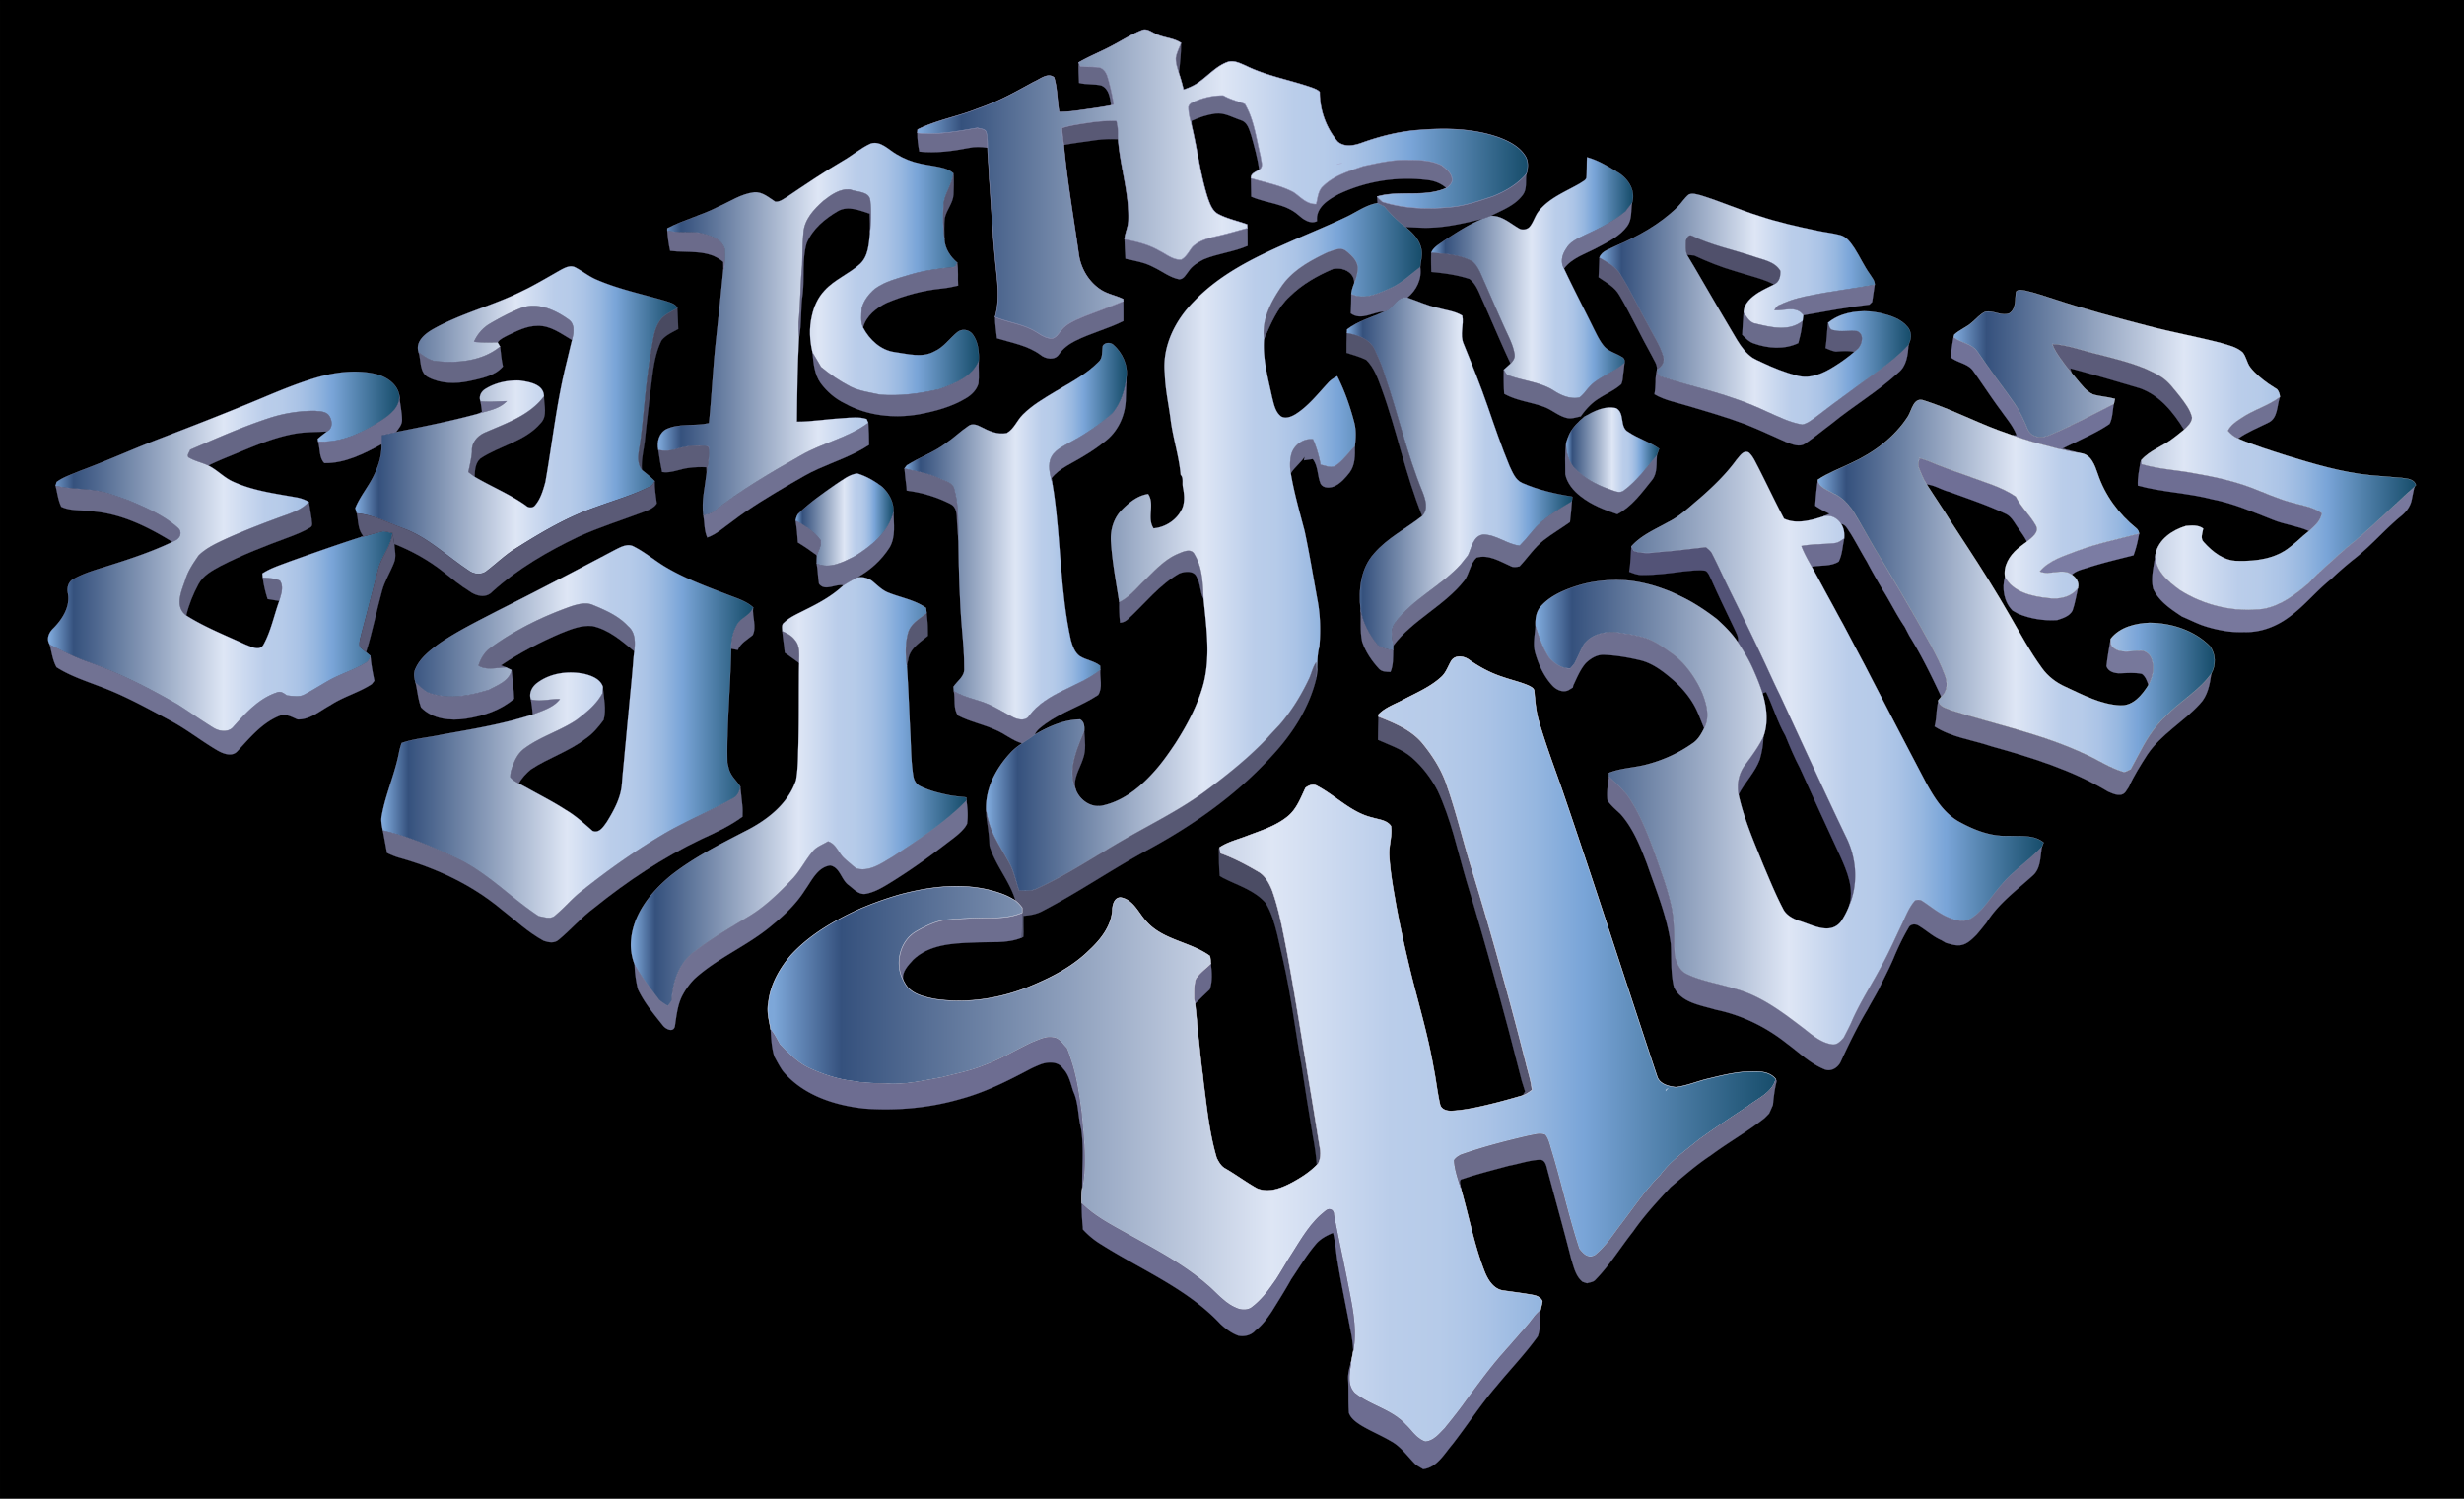
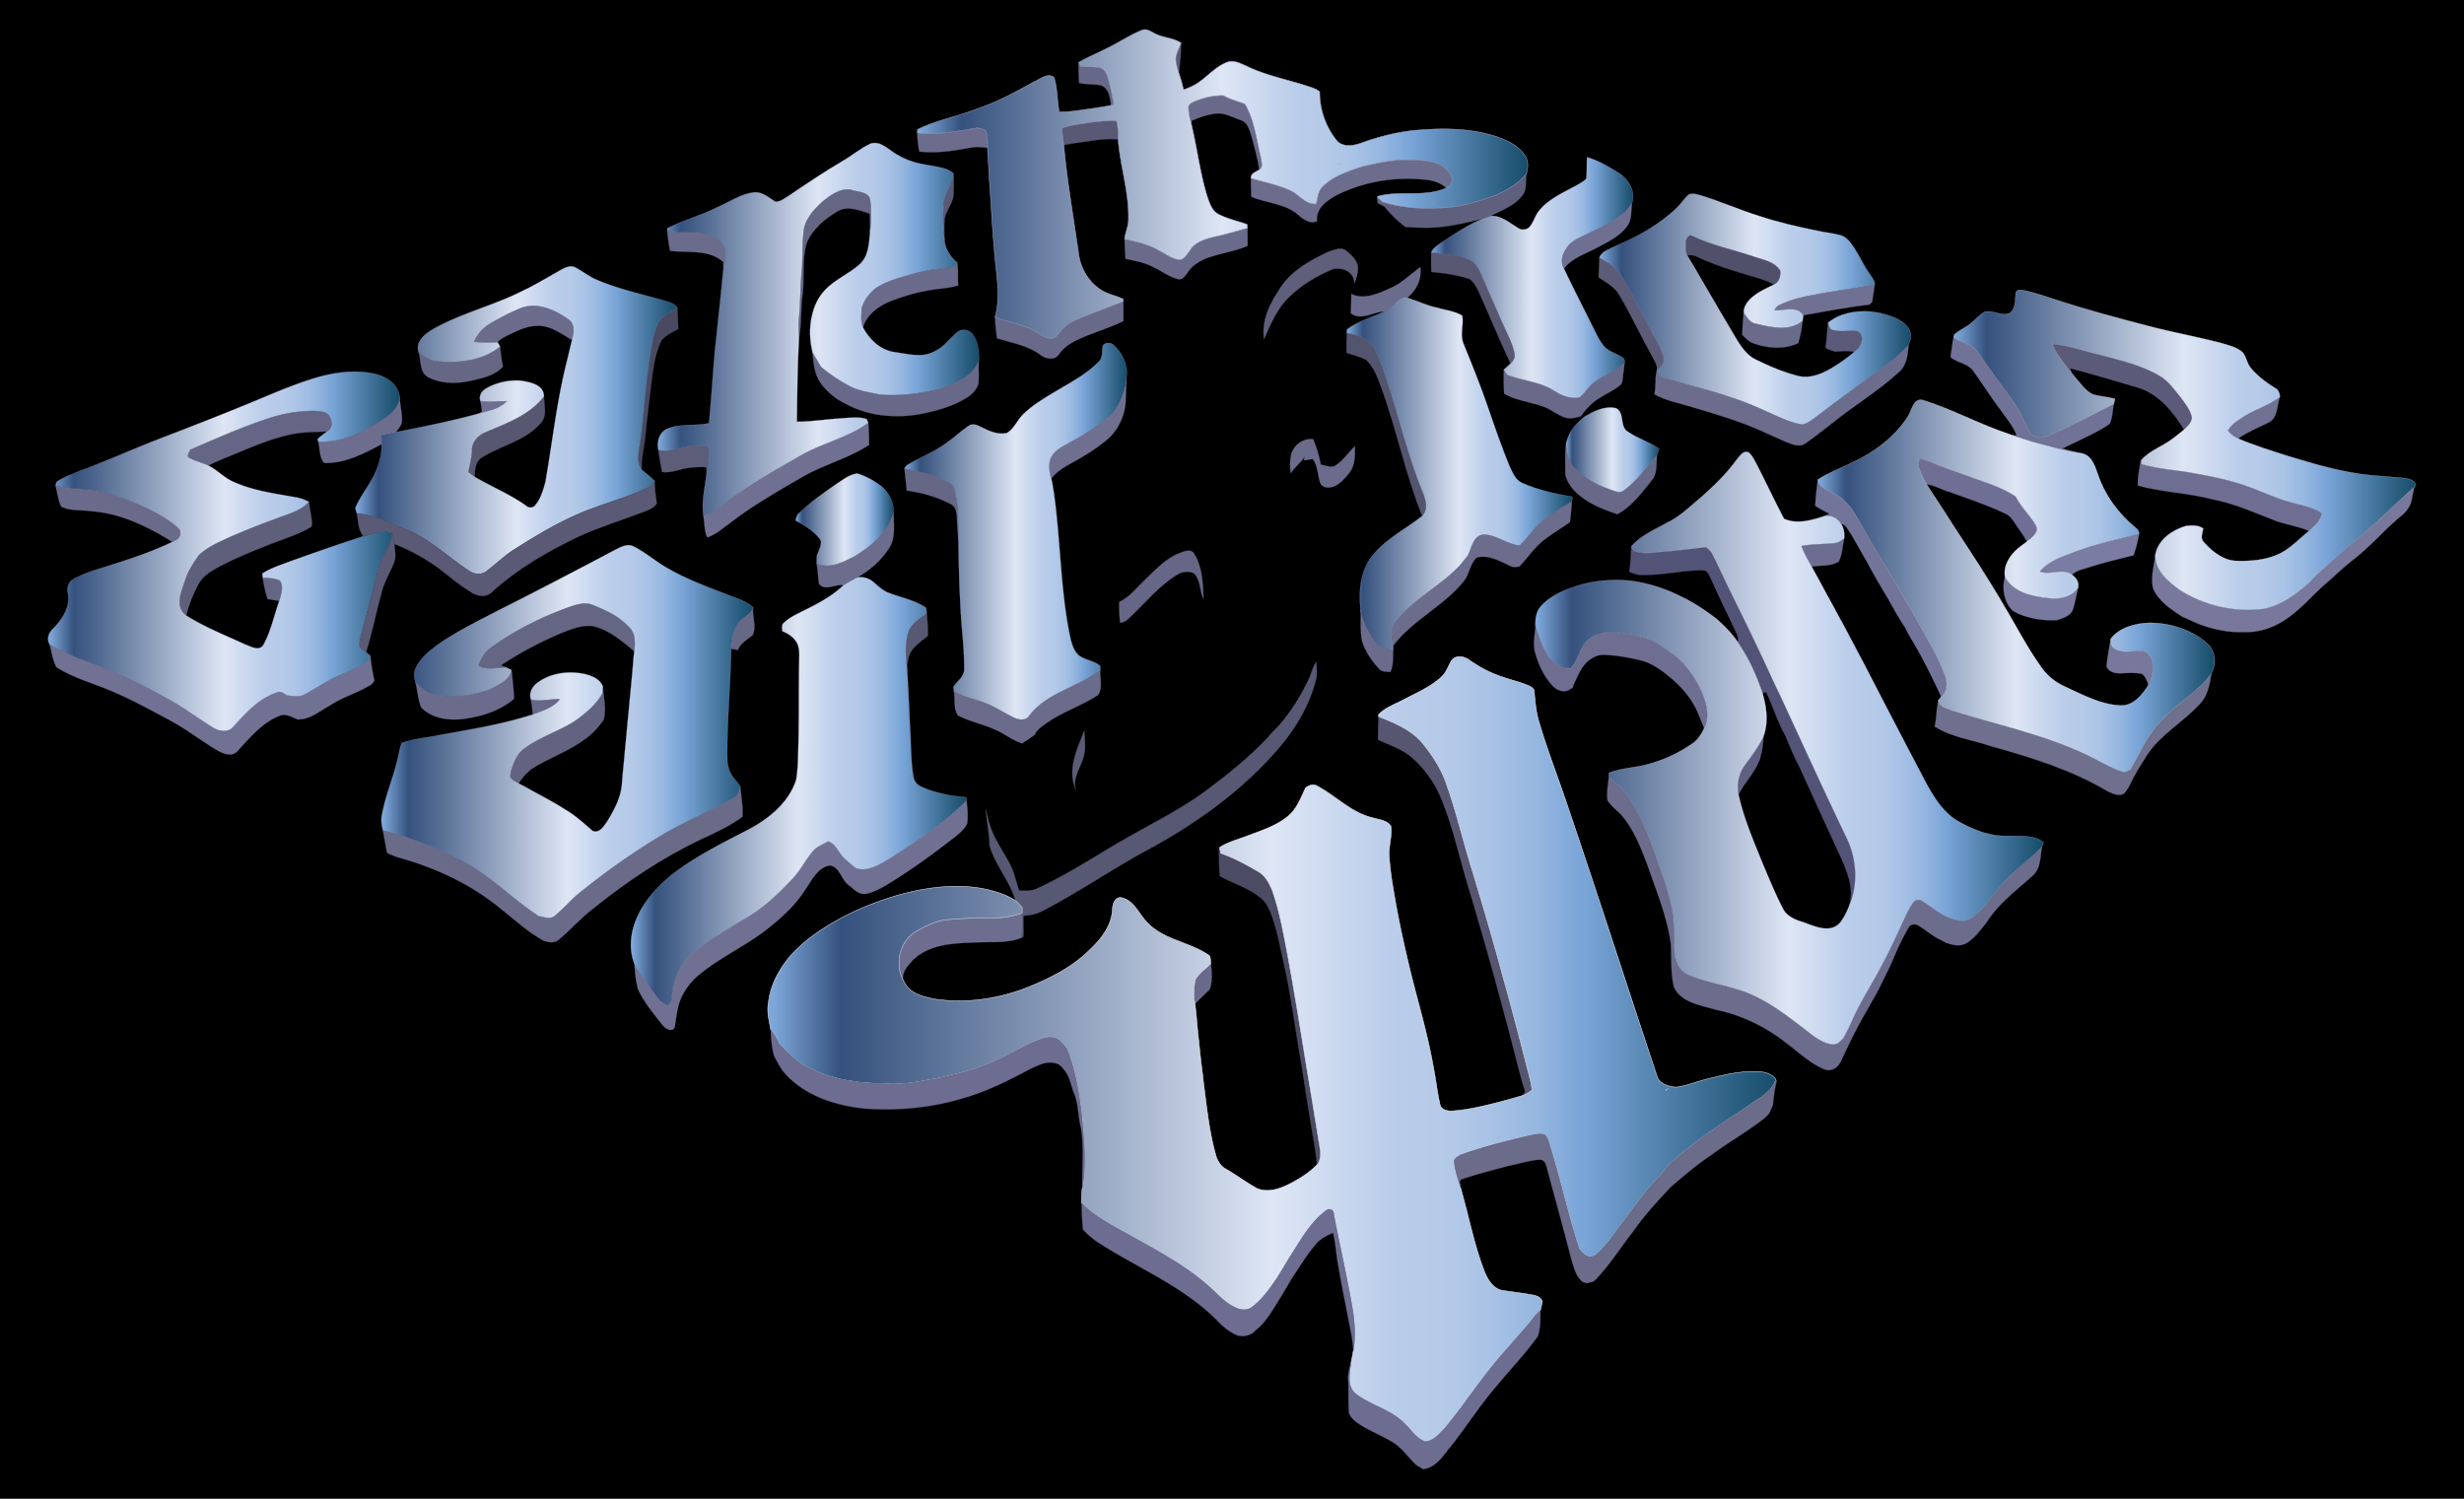
<svg xmlns="http://www.w3.org/2000/svg" viewBox="-0.5 21.169 2561 1557.662">
  <rect x="-0.5" y="21.169" width="2561" height="1557.662" fill="#333333" stroke="none" />
  <path stroke="#000" stroke-miterlimit="10" d="M0 21.669h2560v1556.662H0z" />
  <path fill="#5A5A75" stroke="#5A5A75" stroke-width=".213" d="M1227.024 65.81c.175 10.477-1.006 20.824-2.275 31.191-1.553-5.074-3.346-10.236-3.15-15.595.81-5.49 3.544-10.434 5.425-15.596z" />
  <path fill="#676887" stroke="#676887" stroke-width=".213" d="M1121.027 107.347c-.263-7.086-.788-14.195-.328-21.282.415 1.006 1.225 2.996 1.64 3.98 6.78 1.029 13.736.132 20.495 1.444 4.244 1.488 6.715 5.688 7.896 9.822 2.8 9.317 4.856 18.854 6.431 28.456-.7.197-2.078.635-2.778.854-1.137-7.569-2.078-17.258-10.215-20.605-7.567-1.815-15.551-.7-23.141-2.669z" />
  <path fill="#696A89" stroke="#696A89" stroke-width=".213" d="M1240.082 127.099c9.69-4.287 20.255-6.846 30.93-6.65 6.998 4.069 14.939 5.884 22.419 8.837 9.712 16.515 11.855 36.222 16.383 54.574.284 4.527 3.434 10.87-1.575 13.736-1.553-12.008-4.943-23.667-8.115-35.281-2.1-5.95-3.653-13.758-10.411-16.033-8.837-2.865-17.433-8.29-27.035-7.065-8.575 1.159-16.887 3.915-24.695 7.546l.087 4.834c-1.553-6.365-3.5-12.774-3.325-19.38.57-2.69 2.997-4.112 5.337-5.118z" />
  <path fill="#6C6C8D" stroke="#6C6C8D" stroke-width=".213" d="M952.953 159.296c21.02 2.406 41.931-1.771 62.558-5.227 2.974 1.071 7.37.787 8.968 4.046 1.487 5.425 1.377 11.112 1.443 16.711-6.584-1.05-13.277-1.268-19.795.197-16.82 3.281-33.991 5.556-51.118 3.74-1.225-6.43-2.165-12.927-2.056-19.467z" />
  <path fill="#595975" stroke="#595975" stroke-width=".213" d="M1161.558 162.577c.197-5.358-.153-10.717-1.619-15.88-8.18-.13-16.361.307-24.454 1.29-10.805 1.685-21.764 2.823-32.197 6.104.24 5.949.962 11.833 1.859 17.717 11.265-2.034 22.617-3.434 33.947-5.097 7.459-.962 15.005-1.203 22.551-.83l-.087-3.304z" />
  <path fill="#6C6C8C" stroke="#6C6C8C" stroke-width=".213" d="M1416.752 193.812c14.72-3.084 29.55-6.628 44.687-6.452 12.336.043 25.198.175 36.528 5.708 4.528 3.631 9.974 7.525 10.74 13.802.787 4.288-2.712 7.569-5.928 9.756-5.38-4.878-12.227-7.525-19.358-8.356-31.41-3.959-63.935 1.05-92.523 14.633-10.85 5.731-24.126 13.934-22.551 28.151-7.35 3.412-14.284-1.925-19.555-6.54-13.583-12.008-32.854-11.855-48.777-18.942-.044-6.409-.24-12.818-.35-19.205 14.874 4.594 30.535 7.218 44.402 14.612 7.328 4.987 13.605 12.664 23.383 12.205 1.75-6.19 1.859-13.474 6.89-18.155 11.462-11.483 27.495-16.055 42.412-21.217z" />
  <path fill="#595975" stroke="#595975" stroke-width=".213" d="M990.203 201.096c.153.612.46 1.837.613 2.472.087 6.605.065 13.211-.263 19.817-.525 8.88-7.174 15.77-9.055 24.235-.897 7.459-.482 14.983-.372 22.464-1.794-11.855-1.772-23.951-1.094-35.894.613-11.855 9.384-21.283 10.171-33.094z" />
  <path fill="#656584" stroke="#656584" stroke-width=".213" d="M855.311 229.86c7.962-6.213 17.149-12.928 27.845-11.769 7.087 2.888 19.86 1.663 20.91 11.396.854 5.972.766 12.03.832 18.046-.131 5.337-.612 10.674-1.16 15.989.154-6.759-.065-13.518-.284-20.276-10.455-3.303-22.31-8.575-32.875-2.735-13.627 7.897-26.685 18.68-32.766 33.62-4.812 16.995-2.034 34.887-3.96 52.233-2.427 15.376-.918 31.038-3.87 46.37-.285-5.315-.722-10.63-.526-15.945 2.035-20.014 1.794-40.181 3.74-60.217.394-11.265.241-22.551 1.357-33.772 1.072-13.78 10.936-24.257 20.757-32.94z" />
  <path fill="#5F607E" stroke="#5F607E" stroke-width=".213" d="M1584.126 203.983c-9.078 9.734-20.911 16.514-33.204 21.348-13.452 4.375-26.926 9.187-41.056 10.893-24.542 2.625-49.849 2.231-73.537-5.25a42.188 42.188 0 01-5.513-5.49l.46 6.76a236.455 236.455 0 007.065 3.5 120.993 120.993 0 0022.136 21.457c8.29.153 16.557.962 24.891.656 18.79-.46 37.053-4.987 55.274-9.253a180.786 180.786 0 008.311-2.996c11.68-5.95 25.002-10.74 33.095-21.633 5.009-6.409 2.646-14.983 4.09-22.42-.503.613-1.51 1.816-2.012 2.428z" />
  <path fill="#6F7091" stroke="#6F7091" stroke-width=".213" d="M1688.942 240.905c-12.052 9.996-26.073 17.105-40.203 23.601-7.7 3.828-16.558 7-21.173 14.787-4.353 6.168-6.584 14.086-2.494 21.02 8.356-11.178 22.202-15.158 33.991-21.502 11.44-6.124 23.908-11.877 31.76-22.66 5.118-7 3.719-16.121 5.03-24.192-2.274 3.018-4.636 5.95-6.911 8.946z" />
  <path fill="#6B6B8B" stroke="#6B6B8B" stroke-width=".213" d="M693.056 260.853c11.024 2.669 22.442.81 33.575 2.231 10.084 2.385 22.224 5.49 26.161 16.383.525 7.656.022 15.334-.678 22.99l-.744-1.291c-.044-2.56-.087-5.119-.087-7.656-15.355-13.605-36.616-9.274-55.23-11.615-1.575-6.933-2.494-13.977-2.997-21.042z" />
  <path fill="#6A6B8A" stroke="#6A6B8A" stroke-width=".213" d="M1296.078 258.294c-10.587 2.844-21.086 6.037-31.804 8.4-8.99 2.056-18.483 4.44-25.307 11.067-3.784 4.484-6.387 10.5-11.768 13.256-8.705.415-15.552-5.818-22.945-9.362-11.046-6.453-23.514-9.428-35.938-11.877.132 6.78.547 13.561.985 20.342 9.799 2.209 19.926 3.806 28.894 8.64 9.034 4.177 17.04 10.893 27.014 12.774 4.877-.219 6.868-5.119 9.602-8.356 3.74-5.709 9.734-9.296 15.661-12.402 14.786-6.168 31.082-7.656 45.737-14.065-.088-6.146.044-12.292-.131-18.417z" />
  <path fill="#50506B" stroke="#50506B" stroke-width=".213" d="M1849.972 302.675c-5.906-9.974-18.417-11.527-28.391-15.115-21.195-7.109-43.353-11.505-63.498-21.413-3.456-1.728-5.643 2.406-6.43 5.118-.11 4.943-.744 10.127 1.224 14.83 2.45.175 4.965.371 7.459.612 13.977 6.518 28.326 12.25 43.178 16.493 13.32 4.462 27.341 7.174 39.94 13.605 5.621-2.493 6.846-8.574 6.518-14.13z" />
  <path fill="#6B6C8C" stroke="#6B6C8C" stroke-width=".213" d="M1444.75 320.633c11.68-5.184 20.801-14.262 30.907-21.83 1.924 12.359-3.916 24.083-13.387 31.76-11.155-2.012-14.152 11.637-23.536 14.327-11.745.066-24.191 10.15-35.28 1.969.48-6.715.502-13.43.546-20.123 13.627 6.496 28.129-.591 40.75-6.103z" />
  <path fill="#5C5C79" stroke="#5C5C79" stroke-width=".213" d="M1728.401 392.005c-3.347-11.702-10.258-21.939-15.749-32.7-9.865-17.586-18.242-36.025-28.982-53.108-4.987-8.247-13.867-12.578-21.807-17.411-.263 4.374-.372 8.749-.525 13.145-.088 1.86-.263 5.578-.328 7.46 7.896 5.38 16.886 10.06 21.72 18.744 12.074 20.408 22.004 41.997 33.575 62.667 2.144 4.637 5.84 9.121 5.403 14.524 4.79-2.516 8.312-7.765 6.693-13.321z" />
  <path fill="#585873" stroke="#585873" stroke-width=".213" d="M1573.758 389.664c-1.422-9.82-6.3-18.635-10.303-27.56a4889.722 4889.722 0 01-20.538-46.743c-3.74-7.72-6.234-16.667-12.84-22.485-13.058-7.196-28.457-7.918-42.98-9.143-.22 6.715-.132 13.408.13 20.123 13.387 1.29 26.86 3.04 39.7 7.327 6.978 5.403 9.734 14.087 13.277 21.808 9.887 21.96 19.074 44.25 29.332 66.057 2.516-2.471 4.769-5.621 4.222-9.384z" />
  <path fill="#707092" stroke="#707092" stroke-width=".213" d="M1883.241 327.851c21.458-4.375 43.265-6.803 64.789-10.85-.897 6.016-1.816 12.031-2.713 18.046-.722.678-2.122 2.034-2.843 2.712-23.01 2.713-45.78 7.087-68.594 11.068-7.175-10.411-20.08-4.374-30.295-5.184 1.444-2.253 2.91-4.746 5.687-5.6 10.718-5.096 22.267-8.245 33.97-10.192z" />
  <path fill="#5F5F7B" stroke="#5F5F7B" stroke-width=".485" d="M1398.794 282.07c-5.665-4.79-13.058-.656-19.095 1.138-18.067 8.574-36.834 18.767-48.362 35.697-10.783 15.792-20.867 34.581-18.023 54.333 7.021-15.727 13.714-32.22 26.729-44.097 12.599-12.445 28.304-21.348 44.49-28.304 9.93-2.712 23.054 3.063 22.617 14.524 1.968-4.746 3.368-9.755 3.653-14.917.087-8.072-6.278-13.693-12.009-18.374zm-2.26 11.9c2.436.89 4.781 2.07 7.128 3.247-2.347-1.176-4.692-2.356-7.129-3.248z" />
  <path fill="#6A6A8A" stroke="#6A6A8A" stroke-width=".213" d="M994.403 294.144c-.635 1.116-1.903 3.369-2.56 4.484-15.77 1.488-31.584 3.413-46.786 8.028-12.358 3.784-25.395 6.802-36.047 14.524-6.365 5.446-11.899 12.27-13.955 20.582-.284 6.584-1.378 13.583 1.466 19.795 3.28-12.052 13.648-20.254 24.41-25.547 18.264-7.7 37.644-12.993 57.395-14.94 5.73-.612 11.396-1.662 16.996-3.04-.504-7.962.415-16.011-.92-23.886z" />
  <path fill="#6B6B8B" stroke="#6B6B8B" stroke-width=".213" d="M539.638 341.872c17.41-7.415 36.31.962 50.614 11.22 7.219 4.66 5.6 14.393 3.763 21.502-11.134-6.453-22.333-15.268-35.872-14.743-11.112-.065-21.174 5.228-30.93 9.887-3.718 2.012-7.961 3.675-10.498 7.262-8.203.153-16.427.35-24.607-.503 3.39-7.7 9.011-14.437 16.295-18.746 10.062-5.927 20.43-11.395 31.235-15.88z" />
  <path fill="#6A6B8B" stroke="#6A6B8B" stroke-width=".213" d="M1811.76 346.006c3.324 4.746 6.496 10.849 12.949 11.614 15.749 3.784 34.581 8.4 48.361-3.018-.262 1.925-.809 5.796-1.071 7.743-.678 5.25-2.122 10.346-3.435 15.464-14.414 6.846-31.256 5.643-45.977.438-5.03-1.597-8.727-5.469-12.293-9.122.372-7.72.853-15.42 1.466-23.12z" />
  <path fill="#696A8A" stroke="#696A8A" stroke-width=".213" d="M1167.048 334.304c-13.54 5.577-27.298 10.608-40.99 15.77-7.897 3.522-16.537 6.496-22.442 13.124-3.128 3.259-5.316 7.962-9.756 9.58-7.262.788-13.058-4.134-18.964-7.458-12.752-7.393-27.735-8.99-41.187-14.633.022 7.414 1.225 14.764 2.012 22.135 15.311 4.703 31.804 7.371 45.037 17.04 5.315 4.549 15.049 6.233 19.402-.394 4.134-6.103 10.127-10.521 16.623-13.846 16.252-8.203 34.1-12.621 50.352-20.758-.022-6.868.044-13.714-.087-20.56z" />
  <path fill="#494A61" stroke="#494A61" stroke-width=".213" d="M703.512 341.281c-5.25 3.193-11.003 5.73-15.574 9.909-5.447 5.665-7.896 13.43-9.406 20.976-3.806 20.189-6.562 40.575-8.574 61.004-1.903 18.308-3.28 36.682-6.277 54.858-1.203 7.262-1.925 15.442 2.952 21.61-.853-10.214 1.838-20.166 3.063-30.228 1.662-16.755 3.762-33.466 5.6-50.199 2.58-18.242 3.477-37.272 11.723-54.114 4.44-5.709 11.287-8.465 17.39-11.943a913.195 913.195 0 00-.897-21.873z" />
  <path fill="#5B5B79" stroke="#5B5B79" stroke-width=".213" d="M1929.678 365.188c-8.202-1.028-16.645 1.225-24.651-.962-4.178-.306-4.33-4.615-5.424-7.656a61.91 61.91 0 01-.394 2.144c-.722 8.093-1.116 16.208-2.319 24.258 3.456 1.509 6.978 3.062 10.762 3.674 6.387-.547 12.84-.94 19.204.263 1.335-1.16 2.69-2.319 4.047-3.478 4.484-5.272 6.54-14.962-1.225-18.243z" />
  <path fill="#6C6C8D" stroke="#6C6C8D" stroke-width=".213" d="M1923.27 427.33c20.341-15.464 42.564-28.72 59.954-47.705-.766 10.368-1.947 22.026-10.784 28.938-21.348 19.642-46.59 34.45-69.01 52.824-9.296 6.868-18.133 14.392-27.735 20.845-6.102 4.309-13.583.612-19.73-1.597-14.151-6.256-28.172-12.883-42.565-18.57-19.401-7.306-39.35-13.015-59.189-18.92-11.833-3.675-24.366-5.797-35.128-12.206.788-4.09 1.006-8.246 1.137-12.38-.065-4.462.46-8.902 1.488-13.233.197 3.346 1.29 6.868 5.096 7.524 16.843 5.425 33.991 9.974 51.052 14.72 19.577 5.688 38.956 12.315 57.417 21.087 12.162 5.337 24.236 11.614 37.49 13.736 5.491-1.094 9.91-4.812 14.35-8.05 11.877-9.23 24.017-18.132 36.156-27.013z" />
  <path fill="#5B5B79" stroke="#5B5B79" stroke-width=".213" d="M2265.519 433.433c-6.125-7.393-11.724-15.618-19.992-20.802-19.314-11.942-41.734-16.908-63.389-22.748-16.514-3.674-32.525-10.083-49.477-11.264.328.94.985 2.821 1.313 3.784 1.618 3.28 3.587 6.452 5.708 9.492 4.047 5.797 8.29 11.484 12.927 16.887-.35-1.181-1.005-3.588-1.334-4.769 24.214 6.497 48.318 13.43 72.313 20.692 20.692 7.306 34.844 25.023 45.956 43.069 3.696-3.325 7.72-7.131 8.333-12.38-1.75-8.4-7.327-15.268-12.358-21.961z" />
  <path fill="#666785" stroke="#666785" stroke-width=".213" d="M519.274 381.353c-18.899 15.551-45.409 17.673-68.879 14.895-5.906-1.75-10.914-5.359-15.792-8.968 2.778 8.684.634 21.283 10.236 26.095 12.84 6.65 28.085 6.868 41.997 3.96 12.424-2.823 26.598-5.076 35.369-15.203-1.531-6.846-2.165-13.824-2.931-20.78z" />
  <path fill="#53546D" stroke="#53546D" stroke-width=".213" d="M1478.237 532.737c-16.208-39.175-25.329-80.712-39.043-120.718-2.669-8.64-5.884-17.083-9.865-25.176-4.375-12.818-17.848-17.542-29.988-19.533-.328 6.869-.35 13.737-.306 20.627 6.912 2.318 14.108 4.003 20.604 7.393 8.137 8.05 11.921 19.073 15.77 29.55 15.902 43.616 24.87 89.484 42.282 132.596 6.605-6.956 3.587-16.887.546-24.739z" />
  <path fill="#696A89" stroke="#696A89" stroke-width=".213" d="M1655.126 419.63c10.171-8.29 23.032-12.489 32.853-21.304a665.314 665.314 0 01-.984 9.012c-.853 4.31-.46 9.1-2.406 13.124-6.693 6.125-15.267 9.646-22.814 14.568-7.852 4.68-14.108 11.549-19.314 18.964-4.855.875-9.755 2.909-14.698 1.53-8.706-2.12-15.443-8.64-23.82-11.592-13.54-4.943-28.326-6.277-41.034-13.474-.525-8.334-.635-16.69-.416-25.023 1.553 2.625 2.8 5.928 6.321 6.41 15.202 5.314 31.957 6.54 45.803 15.42 7.7 5.03 17.083 8.858 26.423 7.043 5.512-4.025 8.77-10.39 14.086-14.677z" />
  <path fill="#686888" stroke="#686888" stroke-width=".213" d="M1016.801 396.226c-6.803 16.733-25 23.536-40.662 29.267-20.233 4.637-41.165 7.502-61.923 5.818-10.346-2.253-21.086-3.61-30.688-8.29-10.915-5.665-21.173-12.577-30.622-20.451-2.822-5.119-5.972-10.018-8.903-15.049.963 10.98 1.925 22.639 8.509 31.935 6.584 8.88 15.223 16.317 25.241 21.086 23.405 12.97 51.293 15.77 77.388 11.155 16.754-3.194 33.64-7.7 48.361-16.624 5.84-3.412 11.134-8.618 12.971-15.289.831-7.83-.087-15.727.328-23.558z" />
  <path fill="#6D6D8E" stroke="#6D6D8E" stroke-width=".213" d="M414.326 431.07c.635 8.925 2.997 17.674 3.04 26.642.088 5.009-3.52 8.815-6.255 12.62-4.987 1.116-9.974 2.21-14.94 3.325-.043 3.063-.043 6.125-.043 9.209-18.352 9.909-38.103 20.036-59.473 19.62-5.622-5.402-4.244-15.18-6.54-22.485 23.404 1.75 45.693-8.947 64.92-21.261 9.58-6.168 21.129-14.655 19.291-27.67z" />
  <path fill="#707193" stroke="#707193" stroke-width=".213" d="M2328.207 456.203c12.818-9.034 28.48-13.058 40.969-22.53-3.369 9.143-1.86 22.29-12.315 26.926-10.477 5.272-21.523 9.559-31.147 16.405-4.287-1.684-7.787-4.66-10.696-8.137 2.8-5.665 7.983-9.361 13.19-12.664z" />
  <path fill="#6E6F90" stroke="#6E6F90" stroke-width=".213" d="M498.91 438.223c9.121.919 18.264.131 27.407-.175-7.48 8.159-19.358 10.04-29.55 13.058.918-.48 2.8-1.487 3.74-1.968-.394-3.675-.985-7.306-1.597-10.915z" />
  <path fill="#717298" stroke="#717298" stroke-width=".213" d="M2192.112 461.78c3.281-6.43 3.04-13.867 4.397-20.801-21.786 10.893-43.2 22.682-65.707 32.022-8.093 3.828-18.833 3.937-23.514-4.965-3.959-9.712-8.334-19.292-14.305-27.932-5.6-8.268-11.614-16.23-17.498-24.28-7.044-9.558-13.693-19.401-20.583-29.047-5.687-8.64-17.258-8.968-24.914-15.114-1.4 6.846-2.165 13.802-3.171 20.714 7.087 6.037 17.914 6.365 23.535 14.305 9.953 13.89 19.161 28.304 29.442 41.974 5.621 8.115 12.358 15.705 15.748 25.133l-4.418-.22c6.562 2.582 13.32 4.55 20.08 6.628l1.88.57c16.077 4.264 32.088 9.186 48.625 11.417-6.169-1.662-12.403-3.128-18.57-4.725a268.106 268.106 0 0112.86-6.255c12.206-6.081 24.893-11.593 36.113-19.424z" />
  <path fill="#656685" stroke="#656685" stroke-width=".213" d="M341.598 453.162c-3.28-4.637-9.515-4.418-14.546-4.965a151.21 151.21 0 00-48.755 7.83c-27.735 9.122-54.42 21.043-81.193 32.592-.635 2.537-3.522 5.074-1.881 7.787 6.387 4.002 13.977 5.402 20.757 8.618 7.547-3.719 15.29-6.956 23.077-10.106 22.398-9.143 44.708-19.38 68.769-23.273 10.477-1.64 21.086-1.378 31.628-2.012 6.344-3.128 5.622-11.484 2.144-16.47z" />
  <path fill="#6F7090" stroke="#6F7090" stroke-width=".213" d="M1155.652 450.778c-13.255 11.527-27.757 21.436-43.265 29.704-8.05 4.659-18.067 8.771-21.305 18.308-2.843 8.968.7 18.22 2.56 27.013-.285-1.925-.875-5.774-1.16-7.7 8.509-10.76 21.655-15.485 32.876-22.638 7.655-4.506 15.07-9.47 22.004-15.048 13.343-9.8 21.26-25.92 22.114-42.325.372-8.159.481-16.34.831-24.476-1.728 13.342-5.818 26.729-14.655 37.162z" />
  <path fill="#707192" stroke="#707192" stroke-width=".213" d="M831.404 494.787c22.617-13.299 49.411-18.286 70.585-34.166.503 7.656.81 15.311.765 22.989-16.383 10.849-35.194 16.973-52.977 24.957-9.93 4.331-19.139 10.04-28.522 15.377-20.933 12.249-41.865 24.651-61.136 39.46-8.29 5.817-15.814 13.036-25.526 16.448-3.303-7.328-2.712-15.486-4.068-23.23 4.068-.83 8.443-1.443 11.636-4.418 27.714-22.114 58.49-39.94 89.243-57.417z" />
  <path fill="#686988" stroke="#686988" stroke-width=".213" d="M1626.45 514.188c-.044-10.936-.678-22.026.897-32.875-.328 9.143 2.165 18.527 8.071 25.657 9.887 10.674 22.923 17.87 36.594 22.595 4.965 1.51 10.827 5.162 15.596 1.116 13.43-9.909 23.251-23.733 33.99-36.31-.765 8.575.81 18.133-4.833 25.46-10.609 13.168-20.999 27.758-36.31 35.807-13.43-4.484-26.926-9.712-38.103-18.614-7.371-5.687-14.043-13.518-15.902-22.836z" />
  <path fill="#5C5D79" stroke="#5C5D79" stroke-width=".213" d="M735.993 485.316c-11.22-2.144-22.792-.722-33.64 2.537-6.06 1.903-12.425 2.034-18.637 1.006.132.831.394 2.472.525 3.303.92 6.562 2.035 13.102 3.434 19.62 9.69 1.466 18.593-3.39 28.064-4.33 5.927-.832 11.942-.941 17.936-.678.066 1.465.24 4.396.306 5.862 1.619-9.012 3.237-18.177 2.012-27.32z" />
  <path fill="#6B6C8C" stroke="#6B6C8C" stroke-width=".213" d="M1407.697 484.988c-6.715 6.387-11.746 14.567-19.599 19.707-4.724 3.588-10.696.132-15.858-.59-1.597-8.487-3.893-16.842-7.24-24.804l-.722-1.619c-10.892-1.312-21.479 7.043-23.163 17.849-1.094 5.796-1.05 11.745-.022 17.542 4.024-6.365 10.28-10.85 14.37-17.192-.153.94-.459 2.821-.634 3.74 2.275-.328 6.846-1.006 9.121-1.334 5.775 7.415 4.616 17.367 8.159 25.723 2.734 4.877 9.69 4.484 14.218 2.624 6.627-3.084 11.614-8.793 16.01-14.48 5.775-7.787 5.557-17.957 5.36-27.166z" />
  <path fill="#575771" stroke="#575771" stroke-width=".213" d="M564.901 433.017c-14.59 19.577-38.496 27.757-59.998 37.119-8.377 3.15-15.639 10.761-14.917 20.254-.547 7.24-2.275 14.305-3.828 21.392 2.166 1.663 4.353 3.347 6.628 4.944.306-6.715.59-14.021 5.905-18.942 20.145-13.43 46.35-17.63 62.71-36.725 7.416-7.503 3.479-18.724 3.5-28.042z" />
  <path fill="#6F6F96" stroke="#6F6F96" stroke-width=".213" d="M2115.49 567.187c-6.014-10.652-15.398-18.986-20.932-30.01-15.595-10.63-34.166-15.267-51.555-22.004-13.452-4.637-26.817-9.515-39.875-15.093-1.575-.525-4.703-1.553-6.277-2.078l-2.472-.765a83.985 83.985 0 00-1.247 8.137c2.56 6.584 5.031 13.277 8.88 19.248 8.444.788 15.662 5.862 23.842 7.853 19.38 7.174 39.11 13.605 57.79 22.529 4.855 2.078 7.917 6.518 10.695 10.827 3.894 6.103 8.574 11.724 11.877 18.264 4.966-4.024 13.343-9.471 9.275-16.908z" />
  <path fill="#6E6E93" stroke="#6E6E93" stroke-width=".213" d="M2224.135 501.808c.24-.59.722-1.815.94-2.428.132 1.05.35 3.15.46 4.178 17.673 5.206 36.222 6.037 54.267 9.45 19.839 3.368 39.634 7.59 58.554 14.567 14.327 5.49 28.326 11.92 43.178 15.924 10.587 3.04 22.004 4.418 31.235 11.002-1.093 7.918-7.415 13.299-13.015 18.33l-.328.262c-12.095-5.337-25.438-6.671-37.643-11.702-20.517-8.006-40.816-17.017-62.602-21.173-25.525-6.715-52.21-7.371-77.65-14.305-.436-8.137 1.335-16.121 2.604-24.105z" />
  <path fill="#666785" stroke="#666785" stroke-width=".213" d="M939.545 507.998c12.424 2.997 25.154 5.097 36.834 10.609 5.556 2.822 13.912 3.937 15.115 11.308 4.921 17.149 3.806 35.282 4.177 52.934-.459-5.119-.94-10.237-1.18-15.355-.963-7.722 1.224-18.724-7.46-22.705-14.086-7.174-29.463-11.68-45.124-13.692-.044-.897-.153-2.69-.219-3.588-.852-6.496-1.64-12.992-2.143-19.51z" />
  <path fill="#6A6B8A" stroke="#6A6B8A" stroke-width=".213" d="M57.225 525.978c18.133 4.528 37.316 2.362 55.23 8.028a618.524 618.524 0 0121.414 7.415c17.586 7.458 35.718 15.267 50.177 27.997 4.987 4.047 3.39 10.543-1.925 13.3-.853.437-2.56 1.29-3.413 1.705-25.635-15.836-53.655-29.703-84.211-31.847-10.368-1.597-21.655-.066-31.279-4.725-3.368-6.802-4.09-14.59-5.993-21.873z" />
  <path fill="#6C6D8D" stroke="#6C6D8D" stroke-width=".213" d="M887.903 599.275c17.476-10.696 35.04-25.285 40.246-46.021.131 12.358 2.538 25.57-4.003 36.856-8.377 13.255-20.407 24.083-34.165 31.52-4.331 2.384-8.662 4.746-12.796 7.414l-1.05.504c-8.18-1.903-19.074 6.78-25.351-1.532-1.247-6.999-1.138-14.173-2.494-21.173 13.496 6.147 27.648-1.487 39.613-7.568z" />
-   <path fill="#696988" stroke="#696988" stroke-width=".213" d="M826.373 562.113c9.712 5.446 19.883 11.417 26.292 20.801.81 5.512-2.297 10.5-4.112 15.508-6.41-4.746-12.95-9.274-19.752-13.408-.437-7.656-1.181-15.333-2.428-22.901z" />
  <path fill="#7B7CA3" stroke="#7B7CA3" stroke-width=".213" d="M2158.93 593.5c20.78-7.677 42.5-12.139 63.892-17.739-.35 1.772-1.05 5.294-1.4 7.065a116.29 116.29 0 01-4.418 15.53c-15.617 3.96-31.279 7.634-46.612 12.534-6.015 2.034-12.686 3.128-17.454 7.633-10.325-7.502-22.924 1.597-33.532-3.324 9.996-12.052 25.526-16.23 39.525-21.698z" />
  <path fill="#6D6D91" stroke="#6D6D91" stroke-width=".213" d="M1906.842 585.539c3.61-.416 6.453-2.887 9.45-4.747-1.728 8.028-1.903 16.668-5.644 24.06-8.202 5.316-18.832 3.566-28.107 5.338-3.98-7-7.961-14.043-10.805-21.589 11.593-2.144 23.426-1.684 35.106-3.062z" />
  <path fill="#666786" stroke="#666786" stroke-width=".213" d="M1225.537 596.104c4.878-2.122 12.599-5.075 15.596 1.378 8.202 13.714 8.683 30.644 9.318 46.218-3.807-6.912-2.91-15.487-6.978-22.399-2.581-7.349-12.424-6.518-18.264-4.046-20.933 11.92-35.916 31.388-53.393 47.508-2.23 2.144-5.03 3.522-8.158 3.697-.766-7.153-1.028-14.349-.875-21.545 10.542-4.965 17.76-14.37 26.007-22.245 11.177-10.718 21.895-22.923 36.747-28.566z" />
-   <path fill="#78789D" stroke="#78789D" stroke-width=".213" d="M2438.01 590.898c-10.149 8.749-19.838 18.001-29.856 26.925a149.614 149.614 0 00-8.771 9.1c-13.759 11.942-28.982 23.688-47.356 27.035-30.163 3.828-61.595-3.347-87.186-19.751-12.074-8.925-26.204-20.452-25.023-37.141-1.269 11.877-5.293 24.06-2.362 35.981 5.818 13.146 18.46 21.349 30.031 29.048 6.934 2.865 13.627 6.3 20.692 8.924 8.443 2.975 17.193 5.01 26.073 6.343 5.884.744 11.834.963 17.783.81 17.433.59 34.319-6.06 47.99-16.624 15.202-11.286 27.1-26.291 41.887-38.103 7.305-7.021 14.983-13.649 22.836-20.058 18.22-13.824 32.875-31.54 50.527-46.02 5.096-4.113 9.186-9.472 10.695-15.968.985-4.747 1.86-9.515 2.997-14.218-23.754 21.13-45.955 43.987-70.957 63.717z" />
+   <path fill="#78789D" stroke="#78789D" stroke-width=".213" d="M2438.01 590.898c-10.149 8.749-19.838 18.001-29.856 26.925a149.614 149.614 0 00-8.771 9.1c-13.759 11.942-28.982 23.688-47.356 27.035-30.163 3.828-61.595-3.347-87.186-19.751-12.074-8.925-26.204-20.452-25.023-37.141-1.269 11.877-5.293 24.06-2.362 35.981 5.818 13.146 18.46 21.349 30.031 29.048 6.934 2.865 13.627 6.3 20.692 8.924 8.443 2.975 17.193 5.01 26.073 6.343 5.884.744 11.834.963 17.783.81 17.433.59 34.319-6.06 47.99-16.624 15.202-11.286 27.1-26.291 41.887-38.103 7.305-7.021 14.983-13.649 22.836-20.058 18.22-13.824 32.875-31.54 50.527-46.02 5.096-4.113 9.186-9.472 10.695-15.968.985-4.747 1.86-9.515 2.997-14.218-23.754 21.13-45.955 43.987-70.957 63.717" />
  <path fill="#6C6D8C" stroke="#6C6D8C" stroke-width=".213" d="M1592.394 573.071c-4.244 5.25-8.662 10.368-13.365 15.202-13.408-1.422-24.345-11.615-38.015-11.483-10.521 1.356-11.921 13.78-15.77 21.588-2.429 3.04-4.747 6.125-7.241 9.1-20.56 22.923-50.22 35.98-68.594 61.07-5.25 6.977-3.128 15.792-1.772 23.666 20.408-27.013 52.868-41.121 73.757-67.566 5.512-7.306 5.993-17.674 12.861-23.886 12.402-3.587 24.213 3.872 35.172 8.728 2.931 1.728 6.278 1.05 9.427.372 8.487-8.968 15.312-19.577 25.133-27.254 8.749-6.76 18.308-12.358 27.276-18.79.918-7.152 1.53-14.348 2.034-21.522-14.612 8.77-29.945 17.367-40.903 30.775z" />
  <path fill="#737499" stroke="#737499" stroke-width=".213" d="M2020.758 722.465c-7.743-20.78-19.708-39.613-30.207-59.036-10.368-18.067-20.78-36.09-31.52-53.917-1.42-2.34-2.82-4.616-4.22-6.912-9.975-15.902-18.571-32.591-28.217-48.646-5.381-8.203-12.052-15.88-21.283-19.752-5.971-3.827-15.88-6.255-16.36-14.523-1.291 9.011-2.254 18.067-2.757 27.166 4.703 3.194 9.712 5.928 14.918 8.29-2.166.919-4.287 1.881-6.41 2.778 7.569-2.056 14.262 1.487 18.353 7.787 5.096.612 6.999 6.146 9.777 9.755 5.95 9.734 11.22 19.861 17.126 29.66 5.185 9.909 10.806 19.599 16.47 29.267 7.897 12.642 14.416 26.116 22.837 38.453a564.52 564.52 0 004.921 9.493c12.512 20.123 22.902 41.515 32.941 62.972 7.021-5.577 6.715-15.245 3.63-22.835z" />
  <path fill="#5E5F7B" stroke="#5E5F7B" stroke-width=".213" d="M323.312 560.166c-.81-5.818-2.056-11.57-2.8-17.367-5.927 6.737-14.392 10.17-22.573 13.211-21.217 7.612-42.303 15.64-62.885 24.87-10.237 4.747-20.802 9.515-29.048 17.455-5.315 7.765-10.827 15.617-13.67 24.717-3.938 11.942-12.075 28.37.721 37.862 2.778-11.44 7.24-22.442 12.84-32.788 4.877-8.99 14.13-13.933 22.748-18.636 22.88-11.811 46.94-21.02 71.044-29.944 7.612-2.931 15.333-5.819 22.267-10.171 3.368-1.794 1.247-6.322 1.356-9.209z" />
  <path fill="#656685" stroke="#656685" stroke-width=".213" d="M272.566 621.498c6.016.656 12.402.416 17.936 3.26 4.2 6.364 1.16 14.348-.765 21.02-4.025-.679-8.05-1.291-12.074-1.904-2.34-7.305-4.134-14.764-5.097-22.376z" />
  <path fill="#79799F" stroke="#79799F" stroke-width=".213" d="M2083.403 620.82c8.75 16.077 28.282 20.167 44.993 21.94 11.199 1.618 24.104-.876 30.95-10.697-1.903 7.94-3.018 16.12-5.774 23.82-3.172 5.884-10.018 7.874-15.902 9.821-13.758.897-27.604-1.312-40.356-6.54-2.056-1.028-4.047-2.166-5.971-3.28-8.947-8.925-11.374-23.143-7.94-35.064z" />
  <path fill="#656684" stroke="#656684" stroke-width=".213" d="M652.328 671.981c-10.061-10.783-23.535-16.645-36.9-22.135-7.021-2.91-14.764-.788-21.698 1.312-29.616 10.434-58.226 24.367-83.709 42.85-6.693 4.484-10.98 11.483-13.298 19.073 8.749 5.425 19.467 1.794 29.09 1.903-1.42-.569-4.264-1.684-5.686-2.253 19.642-13.08 40.619-24.082 62.295-33.335 10.346-4.177 21.26-8.596 32.635-7.546 17.104 3.61 30.622 15.399 43.68 26.292 1.247-9.034 1.29-19.84-6.409-26.16z" />
  <path fill="#676786" stroke="#676786" stroke-width=".213" d="M782.299 652.492c-1.247 9.581 3.98 19.949-.46 28.851-5.6 4.637-12.664 8.334-15.508 15.399-1.728-.306-5.184-.94-6.912-1.269-.022-8.377 1.597-16.907 5.731-24.257 3.872-7.94 14.283-10.04 17.149-18.724z" />
  <path fill="#575872" stroke="#575872" stroke-width=".213" d="M963.78 671.61c-.24-4.44-.656-8.859-1.137-13.255-7.043 5.708-15.946 10.39-19.095 19.467-3.456 11.636-3.15 24.017-1.487 35.916a107.62 107.62 0 011.4-7.022c1.596-11.57 12.314-17.805 20.45-24.65.023-3.5-.043-7-.13-10.456z" />
-   <path fill="#636381" stroke="#636381" stroke-width=".213" d="M812.593 677.21c4.987 2.143 9.974 4.811 13.233 9.34 5.6 6.495 4.244 15.792 4.287 23.753-5.03-3.5-9.974-7.13-14.917-10.74-.634-7.48-2.034-14.873-2.603-22.354z" />
  <path fill="#77789B" stroke="#77789B" stroke-width=".213" d="M2188.897 713.672c1.006-9.58 2.821-19.052 4.418-28.545.153 3.216-.371 7.044 2.713 9.165 7.458 6.234 17.783 3.544 26.62 3.106 6.255-.984 12.117 3.85 13.67 9.734 2.625 8.705.656 18.308-3.806 26.073-1.465-4.31-2.975-8.793-6.759-11.571-7.48-1.64-15.136-.854-22.682-.635-5.468.153-12.271-1.53-14.174-7.327z" />
  <path fill="#6B6C8C" stroke="#6B6C8C" stroke-width=".213" d="M1431.298 691.405c-8.903-10.762-15.574-23.36-17.74-37.25.832 11.33-.7 22.901 1.75 34.078 3.588 10.543 10.062 20.014 17.587 28.173 3.15 3.216 7.677 3.04 11.855 3.15 3.062-7.13 2.493-14.94 2.8-22.486-5.688-1.028-11.55-2.1-16.252-5.665z" />
  <path fill="#717293" stroke="#717293" stroke-width=".213" d="M384.513 702.866c-.94 2.8-2.143 5.775-4.987 7.175-12.052 7.546-25.92 11.483-38.3 18.417-8.355 4.747-16.47 9.887-24.957 14.414-5.622 3.26-12.424 1.685-18.527 1.116-2.909-1.925-6.277-4.768-9.996-3.193-18.854 6.015-32.46 21.195-45.365 35.39-4.834 6.431-14.042 5.49-20.32 1.903-12.97-7.809-25.285-16.71-38.103-24.782-29.9-17.258-60.873-32.875-93.486-44.359-13.627-4.703-26.357-11.418-39.24-17.76 2.012 7.917 3.018 16.25 7.02 23.513 13.584 8.705 28.961 13.802 43.922 19.533 26.182 9.536 50.593 23.163 75.09 36.287 16.843 9.055 31.826 21.086 48.34 30.688 5.994 3.478 15.137 6.912 20.583.766 12.949-13.934 25.613-29.53 43.768-36.791 6.584-2.668 12.95 1.312 18.877 3.784 12.97.35 23.185-9.034 34.034-14.808 13.518-8.946 29.551-13.058 43.069-21.917a481.58 481.58 0 012.69-3.5c-1.771-8.574-3.456-17.17-4.112-25.876z" />
  <path fill="#6E6F90" stroke="#6E6F90" stroke-width=".213" d="M1768.648 741.21c-6.78-15.268-16.646-29.507-29.879-39.831-9.712-6.715-19.248-14.349-30.797-17.542-6.89-1.947-13.912-3.347-20.999-4.134-14.567-3.194-31.453-1.356-41.23 11.133-2.013 3.522-3.72 7.196-5.403 10.871a402.227 402.227 0 01-4.484 9.296c-1.379 1.597-2.778 3.172-4.156 4.769-8.575.656-15.465-4.353-21.261-9.996-7.284-10.237-11.2-22.376-15.005-34.21-.569 9.515-2.975 19.27-.175 28.676 3.653 12.38 9.23 24.607 18.242 34.034 4.003 4.134 10.477 6.934 16.077 4.375 1.16-.7 3.5-2.1 4.659-2.821l.438-2.144c3.827-8.028 7.13-16.493 13.058-23.273 5.228-5.01 11.899-9.121 19.445-8.574 12.358.524 24.695 2.668 36.725 5.512 12.752 2.93 23.383 11.024 33.182 19.314 11.111 9.536 20.823 21.02 26.75 34.56 2.45 5.533 4.55 11.22 6.913 16.841 6.409-11.57 2.406-25.372-2.1-36.856z" />
  <path fill="#6B6C8C" stroke="#6B6C8C" stroke-width=".213" d="M531.15 717.587c.088.7.263 2.056.35 2.734.941 9.034 1.926 18.068 2.32 27.145-13.934 12.052-32.154 18.001-50.134 20.692-16.099 2.45-34.647.503-46.568-11.724-2.515-6.824-3.5-14.02-4.747-21.13-.24-1.202-.765-3.587-1.006-4.768 3.828 3.522 7.546 7.262 12.03 9.996 20.824 8.377 43.9 3.894 64.592-2.537 8.903-4.812 20.998-9.274 23.164-20.408z" />
  <path fill="#6B6B8B" stroke="#6B6B8B" stroke-width=".213" d="M1069.187 765.118c18.286-24.455 50.812-29.464 73.91-47.64-.59 8.596 2.778 18.33-2.166 26.029-17.41 11.549-37.862 17.674-54.814 29.966-4.178 3.237-9.077 6.19-11.111 11.33-4.2 3.26-8.706 6.06-13.124 9.012-10.106-2.887-18.068-10.083-27.67-14.042-12.708-5.819-26.642-8.443-39.044-14.94-5.161-7.37-2.559-17.017-4.287-25.394 11.33 7.086 24.914 8.683 36.922 14.173 8.771 4.047 16.908 9.275 25.592 13.518 4.987 2.21 12.49 3.587 15.792-2.012z" />
  <path fill="#535377" stroke="#535377" stroke-width=".213" d="M1919.026 892.55c-23.732-49.389-46.437-99.26-69.491-148.978-6.19-12.511-11.812-25.285-17.783-37.906-11.702-25.066-23.973-49.849-36.157-74.697-5.49-11.286-10.652-22.704-16.36-33.86-1.357-3.105-4.091-5.14-6.585-7.195-16.055 1.684-32.088 3.871-48.186 4.943-8.99 1.247-18.264 1.99-26.97-1.16-.59-1.137-1.815-3.433-2.406-4.593-.744 8.793-.656 17.674-2.275 26.358 4.266 1.706 8.662 3.521 13.365 3.346 14.458.175 28.85-1.772 43.156-3.696 7.546-.504 15.245-2.035 22.813-.7 3.106 1.793 4.134 5.49 5.731 8.508 7.59 17.258 15.902 34.188 24.017 51.227 1.968 4.572 5.228 9.209 3.871 14.48 5.206 7.984 10.171 16.165 14.305 24.805 4.266 9.23 8.137 18.657 11.33 28.325.941-.306 2.8-.918 3.741-1.246 7.218 14.96 11.812 31.103 20.123 45.561 4.616 11.33 9.34 22.661 15.071 33.488 13.802 30.36 27.517 60.786 41.647 91.015 7.415 16.404 15.18 34.712 9.186 52.867 9.909-22.552 8.334-48.821-2.143-70.891z" />
  <path fill="#676787" stroke="#676787" stroke-width=".213" d="M551.274 748.144c10.062 2.668 20.124-.766 30.25-.306-6.78 8.88-18.307 12.074-28.281 16.055-.35-5.294-1.05-10.543-1.969-15.75z" />
  <path fill="#5B5B76" stroke="#5B5B76" stroke-width=".213" d="M1117.877 842.548c-9.646-20.538.919-42.5 8.553-61.77.568 9.712 2.23 19.862-1.335 29.245-3.324 10.565-11.177 20.976-7.218 32.525z" />
  <path fill="#5F5F82" stroke="#5F5F82" stroke-width=".213" d="M1813.335 816.082c6.933-9.362 13.911-18.745 19.03-29.266-.088 8.027-1.554 15.945-3.741 23.645-4.987 13.605-15.661 23.798-22.158 36.55-2.209-10.784.263-22.136 6.869-30.929z" />
  <path fill="#6F6F8E" stroke="#6F6F8E" stroke-width=".213" d="M2250.426 765.533c-10.674 9.908-18.832 22.18-25.57 35.02-3.477 6.758-7.283 13.364-10.761 20.122-2.756 1.269-5.709 3.806-8.859 2.363-13.277-3.96-24.804-11.987-37.359-17.586-44.468-21.152-93.07-30.95-139.748-45.825-5.206-2.406-13.78-3.609-13.955-10.761-.678 3.303-1.16 6.65-1.618 10.018-.569 5.796-.766 11.702-2.297 17.389 17.76 11.44 39.328 13.89 58.992 20.604 41.865 11.68 83.884 24.608 121.396 47.137 5.95 2.647 14.524 6.475 18.789-.875.678-1.028 2.013-3.062 2.69-4.068 5.338-11.746 12.25-22.66 19.183-33.488 14.305-21.392 37.578-33.97 54.64-52.714 8.224-8.465 10.323-20.408 11.942-31.629-12.818 17.826-32.329 28.741-47.465 44.293z" />
  <path fill="#626380" stroke="#626380" stroke-width=".213" d="M626.146 734.976c-.175 1.75-.503 5.25-.678 7-6.212 11.461-16.558 19.751-26.773 27.472-17.039 11.396-37.25 17.17-53.808 29.354-4.921 3.347-8.268 8.422-10.696 13.759-2.165 5.227-4.396 10.674-4.396 16.448 2.209 3.04 5.687 4.747 8.902 6.562 3.084-5.753 7.656-10.477 12.621-14.655 18.133-12.03 39.438-18.526 56.717-31.935 7.612-5.074 13.474-12.183 18.855-19.467 3.084-11.352-.044-23.076-.744-34.538z" />
  <path fill="#565670" stroke="#565670" stroke-width=".213" d="M1591.825 1154.197c-.962-9.842-4.265-19.204-6.518-28.763-7.7-30.163-15.596-60.26-24.039-90.205-10.083-37.425-21.064-74.587-32.328-111.684-8.006-25.854-14.371-52.19-22.814-77.89-.963-2.822-1.969-5.666-2.887-8.465-5.206-15.684-14.174-29.835-24.498-42.61-11.68-14.633-29.616-21.872-46.503-28.631-.262 8.071-.459 16.142-.503 24.235 12.074 5.469 25.133 9.559 35.304 18.461 10.892 9.559 19.904 21.305 26.597 34.166 14.065 29.923 20.758 62.536 30.076 94.098 20.889 68.748 39.766 138.086 57.439 207.73 1.093 3.718 2.297 7.393 3.5 11.112l-2.8 4.2c3.74-1.138 6.868-3.457 9.974-5.754z" />
  <path fill="#575873" stroke="#575873" stroke-width=".213" d="M1367.537 709.21c-3.937 5.512-4.965 12.38-8.005 18.33-8.006 16.842-17.914 32.875-30.141 46.983-4.2 4.462-8.465 8.88-12.512 13.496-18.833 20.014-40.378 37.337-62.36 53.786-26.62 20.057-56.652 34.669-85.459 51.205-30.426 17.345-59.604 37.053-91.56 51.599-5.82 2.953-12.469 2.493-18.768 2.209-3.325-9.471-5.162-19.49-9.974-28.348-4.31-8.093-9.34-15.77-13.561-23.885-5.644-10.105-9.078-21.305-10.784-32.723.066 3.347.219 6.716.547 10.084 1.334 9.362 2.8 18.745 3.04 28.238 6.015 20.452 21.064 36.703 26.97 57.133a41.948 41.948 0 016.977 7.35v5.27c-.065 8.619-.021 17.259-.525 25.877l1.75-.919.175-4.943c-.11-5.644-.218-11.265-.065-16.886 6.78-.503 13.648-1.663 19.685-4.966 37.644-19.489 72.576-43.702 109.87-63.825 47.595-25.833 92.61-57.527 129.051-97.883 21.414-23.054 39.11-50.833 46.087-81.827.372-5.119.11-10.259-.438-15.355z" />
  <path fill="#6A6B89" stroke="#6A6B89" stroke-width=".213" d="M770.947 857.27c-.832-6.235-1.138-12.49-2.056-18.68-.57 5.008-2.866 10.04-7.612 12.358-22.311 12.402-45.89 22.354-68.157 34.844-31.235 18.133-60.873 38.956-89.068 61.529-9.908 7.612-17.892 17.367-27.494 25.33-4.725 4.505-11.55 1.661-17.083.786-29.704-19.445-54.355-46.458-87.143-61.157-24.104-11.549-48.887-21.895-74.937-28.063 1.29 7.852 3.084 15.595 4.374 23.448 4.506 2.21 9.187 4.156 14.065 5.424 37.665 10.674 73.953 27.648 104.203 52.758 14.677 11.309 28.239 24.411 44.665 33.226 5.075 1.684 10.959 2.8 15.4-1.072 12.751-10.5 23.513-23.251 36.834-33.116 34.406-27.779 71.503-52.43 111.443-71.46 14.809-6.758 29.704-13.67 42.872-23.36.153-4.287.262-8.574-.307-12.796z" />
  <path fill="#6D6E8F" stroke="#6D6E8F" stroke-width=".213" d="M1030.603 975.187c10.652.132 21.436-1.093 31.344-5.25-.065 8.619-.021 17.259-.525 25.877-15.99 6.562-33.706 3.871-50.527 5.074-21.567.657-45.846 2.1-62.294 17.893-5.184 5.84-11.965 12.358-10.434 20.954-.394-.831-1.181-2.515-1.597-3.346-6.562-16.69-.678-37.972 15.224-47.115 10.193-5.775 21.064-11.33 32.963-12.205 15.246-1.182 30.535-2.013 45.846-1.882z" />
  <path fill="#4B4C64" stroke="#4B4C64" stroke-width=".213" d="M1371.365 1214.24c-3.5-21.152-6.868-42.347-10.433-63.498-5.687-33.838-10.98-67.742-16.843-101.558-3.434-20.08-7.043-40.115-11.133-60.063-2.1-10.653-4.572-21.261-7.656-31.695-1.137-3.674-2.318-7.349-3.587-10.958-2.93-7.043-6.693-14.327-13.233-18.614-12.905-7.634-26.16-14.787-40.312-19.861l-.963-6.015c-.219.306-.656.875-.875 1.181 0 9.515.175 19.03.94 28.523.963.546 2.866 1.662 3.829 2.209 15.048 7.677 32.416 12.62 43.855 25.81 6.103 9.93 9.23 21.26 12.074 32.482 2.122 9.055 4.134 18.133 6.147 27.232 8.246 36.2 12.664 73.166 19.226 109.694 3.522 23.973 7.503 47.88 11.44 71.788 1.903 10.324 3.63 20.713 4.287 31.234l1.225-1.05c2.756-5.205 3.237-11.155 2.012-16.842z" />
  <path fill="#6C6C8D" stroke="#6C6C8D" stroke-width=".213" d="M2077.978 942.946c-9.537 10.806-16.777 23.995-28.938 32.22-6.606 4.724-15.53 3.084-22.551.262-10.609-3.828-19.205-11.308-28.48-17.39-2.405-1.836-5.686-2.143-8.311-.7-5.796 6.65-9.077 15.006-12.774 22.902-7.043 14.655-13.54 29.595-21.326 43.878-10.412 19.992-23.076 38.868-31.935 59.67-2.428 5.446-5.271 10.696-7.984 16.033-3.106 3.434-6.737 7.633-11.899 6.89-13.146-1.903-22.9-11.812-33.138-19.336-20.057-15.268-40.946-30.688-65.444-37.84-8.64-2.604-17.367-4.835-26.117-7-9.143-2.45-18.417-4.9-26.838-9.23-7.065-3.457-9.996-11.244-11.9-18.33-1.355-18.811.35-37.907-4.68-56.324-3.5-15.245-9.055-29.879-14.152-44.643a435.274 435.274 0 00-5.446-14.961c-6.584-17.477-13.955-34.822-24.52-50.309-5.687-7.612-12.884-13.933-19.795-20.364-1.007 8.225-2.538 16.58-1.4 24.87 3.609 5.315 8.574 9.493 13.277 13.824 13.299 14.852 20.67 33.619 27.713 51.993 9.384 27.363 20.845 54.376 24.76 83.27.854 14.809-.328 29.989 3.194 44.535l.11.437c7.742 16.361 27.953 18.636 43.396 23.404 27.013 5.534 52.298 17.893 73.844 35.041 12.599 9.23 24.082 20.67 38.715 26.73 6.715 3.04 13.824-1.029 17.018-7.11l.153-.328c8.552-18.548 17.476-36.943 27.954-54.507 3.784-7.153 8.027-14.043 11.79-21.217 4.877-10.346 10.301-20.452 14.851-30.951 4.615-11.2 9.777-22.201 15.924-32.635 1.903-4.374 7.48-4.659 11.046-2.121 7.809 4.702 14.567 11.09 23.032 14.742 1.597.94 3.238 1.903 4.922 2.844 4.046 1.093 8.136 2.559 12.445 2.515 8.006.438 14.13-5.752 19.358-11.002 3.631-4.134 7.021-8.487 10.477-12.796 12.25-19.62 31.148-33.356 47.99-48.667 8.553-7.525 7.612-19.665 9.56-29.901-13.891 14.61-31.258 25.7-43.9 41.602z" />
  <path fill="#69698B" stroke="#69698B" stroke-width=".213" d="M1258.04 1022.85c1.116 8.858 1.838 18.088-1.115 26.706-5.228 4.856-10.302 9.843-15.334 14.896-.262-1.247-.809-3.784-1.071-5.031.065-6.846-.328-13.911 1.684-20.495 4.003-6.43 10.456-10.871 15.836-16.077z" />
  <path fill="#707192" stroke="#707192" stroke-width=".213" d="M1004.77 859.39c-.174-1.53-.546-4.592-.721-6.124-22.595 23.077-50.002 40.86-76.906 58.467-11.287 6.606-24.017 16.012-37.775 11.987-4.506-3.522-8.815-7.24-12.993-11.09-5.577-5.577-8.136-14.392-16.251-16.973-5.272 3.324-11.593 5.315-15.705 10.214-7.437 8.728-12.6 19.183-20.277 27.735-.918.963-2.778 2.866-3.696 3.828-13.058 13.671-26.904 26.795-43.2 36.55-19.926 11.9-40.006 23.689-58.292 38.038-5.009 4.177-9.143 9.361-12.358 15.049-5.468 9.864-8.093 20.976-8.837 32.175l-.262 2.297a175.735 175.735 0 01-3.828 5.184c-3.062-1.86-6.08-3.763-8.815-6.06-9.077-12.008-18.548-23.82-25.767-37.074.153 8.64 1.4 17.214 3.413 25.635 6.452 13.846 16.339 25.723 25.81 37.578 2.734 3.872 10.762 8.115 12.599 1.356 1.597-10.302 2.56-20.889 6.912-30.49 3.478-7.066 8.05-13.584 13.583-19.162 24.148-21.96 55.186-34.319 80.078-55.317 13.124-10.718 25.723-22.595 34.778-37.053 7-9.69 12.752-23.426 26.03-25.395 10.52 1.86 11.46 15.18 19.598 20.648 5.096 3.96 10.39 10.106 17.564 8.793 8.88-1.662 16.864-6.299 24.476-10.98 20.451-12.511 39.962-26.488 58.992-41.078 6.934-5.359 14.348-10.324 19.751-17.367.481-.81 1.488-2.45 1.969-3.259.787-6.015.743-12.096.13-18.111z" />
  <linearGradient id="a" gradientUnits="userSpaceOnUse" x1="1546.858" y1="1300.398" x2="1765.062" y2="1300.398" gradientTransform="matrix(.961 0 0 -.961 0 1559.854)">
    <stop offset=".006" stop-color="#7da7d9" />
    <stop offset=".073" stop-color="#35517d" />
    <stop offset=".5" stop-color="#dee6f5" />
    <stop offset=".618" stop-color="#bacdea" />
    <stop offset=".666" stop-color="#b6cbe9" />
    <stop offset=".714" stop-color="#aac3e6" />
    <stop offset=".761" stop-color="#96b7e0" />
    <stop offset=".808" stop-color="#7aa5d8" />
    <stop offset=".809" stop-color="#7aa5d8" />
    <stop offset="1" stop-color="#174d6b" />
  </linearGradient>
  <path fill="url(#a)" stroke="#A0A1C9" stroke-width=".213" d="M1648.301 206.127c.679-7.153.307-14.35.679-21.502 11.745 3.106 22.179 9.734 32.481 15.968 10.456 6.43 18.286 18.833 14.393 31.366-2.275 3.018-4.637 5.95-6.912 8.946-12.052 9.996-26.073 17.105-40.203 23.601-7.7 3.828-16.558 7-21.173 14.787-4.353 6.168-6.584 14.086-2.494 21.02 9.996 21.282 20.933 42.105 31.235 63.213 3.128 6.125 6.037 12.49 10.587 17.717 4.659 5.36 11.898 6.956 17.717 10.653 2.778 1.268 3.893 3.412 3.368 6.43-9.82 8.815-22.682 13.015-32.853 21.305-5.315 4.287-8.574 10.652-14.086 14.677-9.34 1.815-18.724-2.013-26.423-7.044-13.846-8.88-30.6-10.105-45.803-15.42-3.521-.481-4.768-3.784-6.321-6.41 2.318-2.143 4.724-4.22 7.043-6.386 2.516-2.472 4.768-5.622 4.222-9.384-1.422-9.82-6.3-18.636-10.303-27.56a4888.632 4888.632 0 01-20.538-46.743c-3.74-7.721-6.234-16.667-12.84-22.486-13.058-7.196-28.457-7.918-42.98-9.143 2.515-5.884 8.552-8.837 13.473-12.424 12.84-8.399 25.723-17.039 40.072-22.704a180.902 180.902 0 008.312-2.997c11.242-.612 19.926 7.569 29.047 12.818 3.39 2.187 8.29 1.51 11.156-1.312 4.221-4.878 5.643-11.55 9.69-16.58 11.111-13.89 28.238-20.255 43.155-28.938 2.187-1.662 5.293-2.69 6.3-5.468z" />
  <linearGradient id="b" gradientUnits="userSpaceOnUse" x1="991.25" y1="1401.62" x2="1651.207" y2="1401.62" gradientTransform="matrix(.961 0 0 -.961 0 1559.854)">
    <stop offset=".006" stop-color="#7da7d9" />
    <stop offset=".073" stop-color="#35517d" />
    <stop offset=".5" stop-color="#dee6f5" />
    <stop offset=".618" stop-color="#bacdea" />
    <stop offset=".666" stop-color="#b6cbe9" />
    <stop offset=".714" stop-color="#aac3e6" />
    <stop offset=".761" stop-color="#96b7e0" />
    <stop offset=".808" stop-color="#7aa5d8" />
    <stop offset=".809" stop-color="#7aa5d8" />
    <stop offset="1" stop-color="#174d6b" />
  </linearGradient>
  <path fill="url(#b)" stroke="#A6A7CD" stroke-width=".485" d="M1584.738 183.182c-6.256-9.865-17.214-15.355-27.823-19.314-25.635-8.924-53.37-9.8-80.209-7.721-21.282 1.225-42.127 6.408-62.141 13.583-7.918 2.865-17.783 4.637-24.717-1.357-12.03-14.217-18.811-32.984-18.658-51.598-2.056-2.363-5.118-3.369-7.896-4.484-22.923-8.05-47.29-12.074-69.185-22.923-5.73-2.428-12.052-5.797-18.395-3.828-12.402 4.33-20.867 14.961-31.563 22.026-4.462 2.997-9.45 5.097-14.502 6.803-1.312-5.884-2.997-11.659-4.9-17.368-1.553-5.074-3.346-10.236-3.15-15.595.81-5.49 3.544-10.434 5.425-15.596-8.137-5.49-18.483-5.184-27.013-9.733-4.375-1.99-9.077-5.84-14.065-3.369-10.214 4.069-19.467 10.084-29.135 15.18-11.79 6.54-24.476 11.374-36.112 18.177.415 1.006 1.225 2.996 1.64 3.98 6.781 1.03 13.737.132 20.496 1.445 4.243 1.487 6.715 5.687 7.896 9.82 2.8 9.319 4.855 18.855 6.43 28.458-.7.196-2.078.634-2.778.852-7.086 1.51-14.26 2.494-21.413 3.566-10.85 1.465-21.655 3.478-32.613 3.368-2.122-11.92-1.794-24.367-5.315-35.96-6.694-5.293-14.7 2.144-21.152 4.77-8.596 4.702-17.149 9.492-25.876 13.932-10.696 5.469-21.764 10.15-33.116 14.109-20.232 8.115-42.193 11.658-61.726 21.391-.065.876-.175 2.625-.219 3.5 21.02 2.406 41.931-1.772 62.558-5.227 2.974 1.071 7.37.787 8.968 4.046 1.487 5.425 1.378 11.112 1.443 16.711.153 8.159 1.05 16.296 1.4 24.454.219 4.331.416 8.684.81 13.015 1.771 25.548 3.04 51.161 5.533 76.644 1.728 20.494 5.884 41.537.044 61.747 13.452 5.644 28.435 7.24 41.187 14.633 5.906 3.325 11.702 8.247 18.964 7.46 4.44-1.62 6.628-6.322 9.756-9.581 5.906-6.628 14.545-9.602 22.442-13.124 13.692-5.162 27.45-10.193 40.99-15.77l-.087-2.21c-7.525-3.784-16.099-5.052-23.208-9.668-12.949-8.333-21.304-22.682-23.185-37.862-5.316-37.556-11.943-74.937-15.421-112.756-.897-5.884-1.619-11.768-1.86-17.717 10.434-3.281 21.393-4.419 32.198-6.103a178.866 178.866 0 0124.454-1.29c1.466 5.162 1.816 10.52 1.619 15.88l.087 3.302c2.1 28.15 11.593 55.558 10.718 84.015-.065 6.868-3.434 13.102-4.046 19.883 12.424 2.45 24.891 5.424 35.937 11.877 7.393 3.543 14.24 9.777 22.945 9.362 5.381-2.756 7.984-8.772 11.768-13.256 6.825-6.627 16.317-9.011 25.307-11.067 10.718-2.363 21.217-5.556 31.804-8.4-.087-.962-.24-2.909-.306-3.893-9.887-3.587-20.342-5.731-29.726-10.565-6.409-3.194-8.88-10.455-11.155-16.71-7.962-24.608-10.762-50.463-16.82-75.529-1.554-6.365-3.5-12.774-3.326-19.38.57-2.69 2.997-4.112 5.338-5.118 9.69-4.287 20.254-6.846 30.928-6.65 7 4.069 14.94 5.884 22.42 8.837 9.712 16.514 11.855 36.222 16.383 54.574.285 4.528 3.434 10.87-1.575 13.736-3.412 2.34-8.77 3.653-8.574 8.771 14.874 4.594 30.535 7.218 44.403 14.612 7.327 4.987 13.605 12.664 23.382 12.205 1.75-6.19 1.86-13.474 6.89-18.155 11.462-11.483 27.495-16.055 42.412-21.217 14.72-3.084 29.551-6.627 44.687-6.453 12.337.044 25.198.175 36.528 5.71 4.528 3.63 9.975 7.524 10.74 13.801.788 4.287-2.712 7.569-5.928 9.756-22.835 10.15-48.58 1.99-71.962 8.859a42.188 42.188 0 005.512 5.49c23.688 7.48 48.995 7.874 73.537 5.25 14.13-1.707 27.604-6.519 41.056-10.894 12.293-4.834 24.126-11.614 33.204-21.348.503-.613 1.51-1.815 2.012-2.428 1.662-6.08 2.165-12.817-1.4-18.373zm-194.89-6.343h0a160.735 160.735 0 000 0zm-.656 15.31s0 0 0 0c1.689-.744 3.402-1.062 5.13-1.149-1.728.087-3.441.405-5.13 1.15z" />
  <linearGradient id="c" gradientUnits="userSpaceOnUse" x1="1455.576" y1="1088.179" x2="1699.457" y2="1088.179" gradientTransform="matrix(.961 0 0 -.961 0 1559.854)">
    <stop offset=".006" stop-color="#7da7d9" />
    <stop offset=".073" stop-color="#35517d" />
    <stop offset=".5" stop-color="#dee6f5" />
    <stop offset=".618" stop-color="#bacdea" />
    <stop offset=".666" stop-color="#b6cbe9" />
    <stop offset=".714" stop-color="#aac3e6" />
    <stop offset=".761" stop-color="#96b7e0" />
    <stop offset=".808" stop-color="#7aa5d8" />
    <stop offset=".809" stop-color="#7aa5d8" />
    <stop offset="1" stop-color="#174d6b" />
  </linearGradient>
  <path fill="url(#c)" stroke="#9D9EC8" stroke-width=".213" d="M1438.735 344.89c9.383-2.69 12.38-16.34 23.535-14.327 10.28 3.413 20.123 8.115 30.798 10.39 8.749 2.625 18.373 3.369 26.291 8.268 1.86 9.45-2.734 19.817 1.334 29.135 8.793 21.698 17.608 43.419 25.22 65.598 7.109 20.648 14.152 41.34 22.508 61.53 3.215 6.583 6.037 14.632 13.32 17.738 16.558 7.328 34.297 11.265 52.058 14.327-.13 1.181-.371 3.566-.503 4.747-14.61 8.77-29.944 17.367-40.902 30.775-4.244 5.25-8.662 10.368-13.365 15.202-13.408-1.422-24.345-11.615-38.016-11.483-10.52 1.356-11.92 13.78-15.77 21.589-2.428 3.04-4.747 6.124-7.24 9.099-20.56 22.923-50.22 35.981-68.594 61.07-5.25 6.977-3.128 15.792-1.772 23.666l-.088 4.856c-5.687-1.028-11.549-2.1-16.251-5.665-8.903-10.762-15.574-23.36-17.74-37.25-2.1-19.883.175-42.128 14.087-57.592 13.933-16.317 33.466-25.942 50.046-39.087 6.605-6.956 3.587-16.887.547-24.739-16.208-39.175-25.33-80.712-39.044-120.718-2.669-8.64-5.884-17.083-9.865-25.176-4.375-12.818-17.848-17.542-29.988-19.533l.263-3.806c11.592-8.793 26.072-12.511 39.13-18.614z" />
  <linearGradient id="d" gradientUnits="userSpaceOnUse" x1="710.627" y1="1244.764" x2="1057.751" y2="1244.764" gradientTransform="matrix(.961 0 0 -.961 0 1559.854)">
    <stop offset=".006" stop-color="#7da7d9" />
    <stop offset=".073" stop-color="#35517d" />
    <stop offset=".5" stop-color="#dee6f5" />
    <stop offset=".618" stop-color="#bacdea" />
    <stop offset=".666" stop-color="#b6cbe9" />
    <stop offset=".714" stop-color="#aac3e6" />
    <stop offset=".761" stop-color="#96b7e0" />
    <stop offset=".808" stop-color="#7aa5d8" />
    <stop offset=".809" stop-color="#7aa5d8" />
    <stop offset="1" stop-color="#174d6b" />
  </linearGradient>
  <path fill="url(#d)" stroke="#A2A3CB" stroke-width=".213" d="M1010.327 368.513c-3.675-4.878-11.265-5.993-15.946-1.946-8.006 6.518-13.999 15.639-23.732 19.904-12.709 6.978-27.473 2.581-40.903.744-14.699-1.838-26.554-12.95-33.225-25.658-2.844-6.212-1.75-13.211-1.466-19.795 2.056-8.312 7.59-15.136 13.955-20.583 10.652-7.72 23.689-10.74 36.047-14.523 15.202-4.616 31.016-6.54 46.787-8.028.656-1.115 1.924-3.368 2.559-4.484-7.153-6.168-12.752-14.349-13.277-24.06-1.794-11.856-1.772-23.951-1.094-35.894.613-11.855 9.384-21.282 10.171-33.094-5.621-4.834-13.102-5.95-20.123-7.262-4.593-.788-9.23-1.531-13.78-2.472-8.859-1.859-17.39-5.205-25.11-9.908-8.203-4.681-16.187-14.152-26.598-11.134-10.543 4.747-19.358 12.555-29.42 18.242-19.532 11.462-38.3 24.192-57.089 36.857-3.959 2.275-7.983 5.862-12.84 5.359-6.736-4.244-13.254-10.368-21.85-9.69-13.715 1.575-25.352 9.777-37.732 15.202-16.973 8.727-35.653 13.452-52.605 22.201v2.362c11.024 2.669 22.442.81 33.575 2.231 10.084 2.385 22.224 5.49 26.16 16.383.526 7.656.023 15.333-.677 22.989l-.744-1.29c-2.318 23.754-4.856 47.464-7.393 71.175-3.39 29.485-4.484 59.189-7.59 88.717-14.458 3.413-30.185-.13-44.03 6.06-7.94 3.915-10.413 13.604-8.64 21.741 6.211 1.028 12.576.897 18.635-1.006 10.85-3.26 22.42-4.68 33.641-2.537 1.225 9.143-.394 18.308-2.012 27.32-1.575 14.567-5.512 29.266-3.456 43.986 4.068-.83 8.443-1.443 11.636-4.418 27.714-22.114 58.49-39.94 89.243-57.417 22.617-13.3 49.412-18.286 70.585-34.166-.416-.963-1.247-2.91-1.663-3.872-8.005-2.646-16.58-1.378-24.804-.918-15.945.853-31.738 3.63-47.727 3.674.284-28.938.634-57.876 2.187-86.77-.284-5.316-.722-10.63-.525-15.946 2.034-20.014 1.794-40.181 3.74-60.217.394-11.265.241-22.551 1.357-33.772 1.071-13.78 10.936-24.258 20.757-32.941 7.962-6.212 17.149-12.927 27.845-11.768 7.087 2.887 19.86 1.662 20.91 11.396.854 5.971.766 12.03.832 18.045-.132 5.338-.613 10.674-1.16 15.99-1.18 11.22-1.64 24.191-10.696 32.306-11.308 10.215-26.182 15.902-36.528 27.32-6.956 7.327-11.199 16.864-13.233 26.663-2.888 12.424-2.253 25.373.722 37.71 2.93 5.03 6.08 9.93 8.902 15.048 9.45 7.875 19.708 14.787 30.623 20.452 9.602 4.68 20.342 6.037 30.688 8.29 20.757 1.684 41.69-1.181 61.922-5.819 15.662-5.73 33.86-12.533 40.663-29.266.416-9.492-.547-19.904-6.474-27.713z" />
  <linearGradient id="e" gradientUnits="userSpaceOnUse" x1="1728.648" y1="1266.3" x2="2065.335" y2="1266.3" gradientTransform="matrix(.961 0 0 -.961 0 1559.854)">
    <stop offset=".006" stop-color="#7da7d9" />
    <stop offset=".073" stop-color="#35517d" />
    <stop offset=".5" stop-color="#dee6f5" />
    <stop offset=".618" stop-color="#bacdea" />
    <stop offset=".666" stop-color="#b6cbe9" />
    <stop offset=".714" stop-color="#aac3e6" />
    <stop offset=".761" stop-color="#96b7e0" />
    <stop offset=".808" stop-color="#7aa5d8" />
    <stop offset=".809" stop-color="#7aa5d8" />
    <stop offset="1" stop-color="#174d6b" />
  </linearGradient>
  <path fill="url(#e)" stroke="#B1B2D7" stroke-width=".213" d="M1982.261 361.098c-6.977-8.661-18.242-12.052-28.61-14.545-3.653-.7-7.262-1.269-10.915-1.64-15.005-.941-31.256 1.858-43.134 11.658 1.094 3.04 1.247 7.35 5.425 7.655 8.005 2.187 16.448-.065 24.651.962 7.765 3.281 5.709 12.972 1.225 18.243-1.356 1.159-2.713 2.318-4.047 3.478-6.562 5.62-13.583 10.696-20.954 15.223-11.2 7.065-24.323 13.059-37.84 9.734-13.103-3.434-25.68-8.356-37.842-14.24-3.084-1.334-6.102-2.8-8.99-4.462-6.911-4.659-11.877-11.44-16.185-18.439-12.359-20.845-24.717-41.668-36.813-62.667-5.053-8.705-10.105-17.41-15.355-25.963-1.968-4.703-1.334-9.887-1.225-14.83.788-2.712 2.975-6.846 6.43-5.118 20.146 9.908 42.304 14.304 63.499 21.413 9.974 3.588 22.485 5.14 28.39 15.115.329 5.556-.896 11.636-6.517 14.13-5.49 2.734-11.046 5.337-16.318 8.486-7.283 4.704-15.245 11.244-15.376 20.715 3.324 4.746 6.496 10.849 12.949 11.614 15.748 3.784 34.58 8.4 48.361-3.018.197-1.444.613-4.331.81-5.775-7.175-10.412-20.08-4.375-30.295-5.184 1.444-2.253 2.91-4.746 5.687-5.6 10.718-5.096 22.267-8.246 33.97-10.192 21.457-4.375 43.264-6.803 64.787-10.85.066-4.243-2.996-7.436-5.074-10.805-6.081-8.53-10.368-18.154-15.99-26.97-3.85-5.599-8.07-12.095-15.114-13.736-7.721-2.034-15.683-2.778-23.448-4.484-20.276-4.177-40.487-8.749-60.151-15.267-20.54-6.365-40.247-15.114-60.786-21.458-4.112-.896-8.75-2.865-12.774-.83-4.484 3.674-7.458 8.77-11.527 12.86-18.242 17.914-40.88 30.58-64.285 40.51-6.015 3.259-14.283 4.9-17.017 11.964 7.94 4.834 16.82 9.165 21.807 17.411 10.74 17.083 19.117 35.522 28.982 53.108 5.49 10.762 12.402 20.999 15.749 32.7 1.619 5.556-1.903 10.806-6.693 13.322.197 3.346 1.29 6.868 5.096 7.524 16.843 5.424 33.99 9.974 51.052 14.72 19.577 5.688 38.956 12.315 57.417 21.086 12.162 5.337 24.236 11.615 37.49 13.737 5.49-1.094 9.91-4.812 14.35-8.05 11.877-9.23 24.016-18.133 36.156-27.013 20.342-15.464 42.565-28.72 59.954-47.705.22-.657.679-1.947.897-2.603 2.297-5.206 1.903-11.483-1.859-15.924z" />
  <linearGradient id="f" gradientUnits="userSpaceOnUse" x1="383.584" y1="1146.267" x2="731.784" y2="1146.267" gradientTransform="matrix(.961 0 0 -.961 0 1559.854)">
    <stop offset=".006" stop-color="#7da7d9" />
    <stop offset=".073" stop-color="#35517d" />
    <stop offset=".5" stop-color="#dee6f5" />
    <stop offset=".618" stop-color="#bacdea" />
    <stop offset=".666" stop-color="#b6cbe9" />
    <stop offset=".714" stop-color="#aac3e6" />
    <stop offset=".761" stop-color="#96b7e0" />
    <stop offset=".808" stop-color="#7aa5d8" />
    <stop offset=".809" stop-color="#7aa5d8" />
    <stop offset="1" stop-color="#174d6b" />
  </linearGradient>
  <path fill="url(#f)" stroke="#9C9DC6" stroke-width=".213" d="M669.958 433.17c2.012-20.43 4.768-40.815 8.574-61.004 1.51-7.546 3.96-15.311 9.406-20.976 4.571-4.178 10.324-6.716 15.574-9.909-2.21-4.484-7.372-5.512-11.615-7.043-24.454-7.262-49.696-12.446-73.144-22.704-7.634-3.39-14.152-8.728-21.523-12.534-5.119-2.537-10.609.46-15.136 2.866-11.2 6.365-22.289 12.905-33.707 18.833-1.99.984-3.96 1.946-5.928 2.887-29.922 15.114-63.038 22.923-92.304 39.415-8.575 4.812-19.249 13.037-15.552 24.28 4.877 3.608 9.886 7.218 15.792 8.967 23.47 2.778 49.98.656 68.879-14.895a446.913 446.913 0 00-2.56-4.353c-8.202.153-16.426.35-24.607-.503 3.39-7.7 9.012-14.437 16.296-18.745 10.061-5.928 20.43-11.396 31.235-15.88 17.41-7.415 36.31.962 50.614 11.22 7.218 4.66 5.6 14.393 3.763 21.502-1.816 7.043-3.413 14.173-5.163 21.26l-.874 3.61c-10.018 40.355-14.415 81.805-21.633 122.686-2.362 8.662-4.987 17.892-11.09 24.717-2.537 2.647-6.824 2.1-9.274-.328-16.667-11.768-35.675-19.511-53.196-29.813-2.274-1.597-4.462-3.281-6.627-4.944 1.553-7.087 3.28-14.152 3.828-21.392-.722-9.493 6.54-17.104 14.917-20.254 21.501-9.362 45.409-17.542 59.998-37.12-.328-12.664-15.552-14.938-25.416-16.338-12.228-.46-24.805 2.165-35.304 8.618-4.462 2.56-7.327 7.852-5.271 12.927 9.12.918 18.264.131 27.407-.175-7.48 8.159-19.358 10.04-29.55 13.058-28.24 7.765-56.98 13.474-85.656 19.227-4.987 1.115-9.974 2.209-14.94 3.324-.043 3.063-.043 6.125-.043 9.209.415 11.724-3.281 23.142-8.487 33.51-5.709 11.33-14.108 21.151-18.877 32.984.394 1.335 1.181 4.025 1.575 5.36 17.214 1.465 32.744 9.93 48.777 15.748 25.592 9.45 45.125 29.091 67.545 43.834 5.315 3.98 13.255 4.877 18.658.503 10.346-7.897 19.664-17.17 30.906-23.93 26.073-16.383 52.868-32.306 82.113-42.39 18.548-6.89 37.752-12.183 55.514-21.042 2.974-1.05 4.877-3.5 6.08-6.321-4.134-4.178-8.705-7.853-13.298-11.483-4.878-6.169-4.156-14.35-2.953-21.611 2.996-18.176 4.374-36.55 6.277-54.858z" />
  <linearGradient id="g" gradientUnits="userSpaceOnUse" x1="1692.716" y1="1114.292" x2="1793.219" y2="1114.292" gradientTransform="matrix(.961 0 0 -.961 0 1559.854)">
    <stop offset=".006" stop-color="#7da7d9" />
    <stop offset=".073" stop-color="#35517d" />
    <stop offset=".5" stop-color="#dee6f5" />
    <stop offset=".618" stop-color="#bacdea" />
    <stop offset=".666" stop-color="#b6cbe9" />
    <stop offset=".714" stop-color="#aac3e6" />
    <stop offset=".761" stop-color="#96b7e0" />
    <stop offset=".808" stop-color="#7aa5d8" />
    <stop offset=".809" stop-color="#7aa5d8" />
    <stop offset="1" stop-color="#174d6b" />
  </linearGradient>
  <path fill="url(#g)" stroke="#A7A8D0" stroke-width=".213" d="M1646.355 454.19c9.886-5.621 21.239-11.658 32.985-8.727 9.427 5.162 3.062 19.686 12.62 24.717 10.062 6.868 22.07 10.258 31.979 17.41-.875 2.232-1.619 4.507-2.34 6.781-10.74 12.578-20.561 26.401-33.992 36.31-4.768 4.046-10.63.393-15.595-1.116-13.67-4.724-26.707-11.92-36.594-22.595-5.906-7.13-8.4-16.514-8.071-25.657.875-3.04 1.99-5.993 3.28-8.88 3.632-7.306 9.538-13.059 15.728-18.243z" />
  <linearGradient id="h" gradientUnits="userSpaceOnUse" x1="859.583" y1="1038.784" x2="965.479" y2="1038.784" gradientTransform="matrix(.961 0 0 -.961 0 1559.854)">
    <stop offset=".006" stop-color="#7da7d9" />
    <stop offset=".073" stop-color="#35517d" />
    <stop offset=".5" stop-color="#dee6f5" />
    <stop offset=".618" stop-color="#bacdea" />
    <stop offset=".666" stop-color="#b6cbe9" />
    <stop offset=".714" stop-color="#aac3e6" />
    <stop offset=".761" stop-color="#96b7e0" />
    <stop offset=".808" stop-color="#7aa5d8" />
    <stop offset=".809" stop-color="#7aa5d8" />
    <stop offset="1" stop-color="#174d6b" />
  </linearGradient>
  <path fill="url(#h)" stroke="#9E9EC8" stroke-width=".213" d="M867.954 524.753c7.087-4.484 14.021-10.499 22.595-11.461 9.34 2.756 17.958 7.83 25.68 13.736 7.283 6.715 12.38 16.077 11.92 26.226-5.206 20.736-22.77 35.325-40.247 46.021-11.964 6.08-26.116 13.715-39.612 7.568-.022-2.821.066-5.621.263-8.42 1.815-5.01 4.921-9.997 4.112-15.509-6.409-9.383-16.58-15.355-26.292-20.801.744-2.734 1.203-5.731 3.587-7.59 11.571-11.243 24.827-20.54 37.994-29.77z" />
  <linearGradient id="i" gradientUnits="userSpaceOnUse" x1="1964.862" y1="967.116" x2="2393.845" y2="967.116" gradientTransform="matrix(.961 0 0 -.961 0 1559.854)">
    <stop offset=".006" stop-color="#7da7d9" />
    <stop offset=".073" stop-color="#35517d" />
    <stop offset=".5" stop-color="#dee6f5" />
    <stop offset=".618" stop-color="#bacdea" />
    <stop offset=".666" stop-color="#b6cbe9" />
    <stop offset=".714" stop-color="#aac3e6" />
    <stop offset=".761" stop-color="#96b7e0" />
    <stop offset=".808" stop-color="#7aa5d8" />
    <stop offset=".809" stop-color="#7aa5d8" />
    <stop offset="1" stop-color="#174d6b" />
  </linearGradient>
  <path fill="url(#i)" stroke="#FFF" stroke-width=".213" d="M2296.513 692.914c-16.23-16.558-40.028-24.17-62.841-24.388-14.612.547-30.995 4.484-40.357 16.601.153 3.216-.371 7.044 2.713 9.165 7.458 6.234 17.783 3.544 26.62 3.106 6.255-.984 12.117 3.85 13.67 9.734 2.625 8.705.656 18.308-3.806 26.073-6.496 10.324-15.858 21.96-29.376 21.239-20.363-1.029-38.737-11.025-56.892-19.358-9.646-4.31-18.264-10.871-24.388-19.49-12.512-17.104-22.508-35.85-33.138-54.113-14.086-24.63-29.223-48.624-44.753-72.357-7.284-11.352-14.917-22.485-22.026-33.947l-1.006-1.619c-6.256-9.69-12.709-19.226-18.92-28.938-3.85-5.971-6.322-12.664-8.881-19.248.284-2.734.7-5.468 1.247-8.137l2.471.766c1.575.524 4.703 1.553 6.278 2.078 13.058 5.577 26.423 10.455 39.875 15.092 17.389 6.737 35.96 11.374 51.555 22.004 5.534 11.024 14.917 19.358 20.932 30.01 4.069 7.437-4.309 12.884-9.274 16.908-3.259 2.406-6.496 4.79-9.602 7.372-8.487 7.196-15.093 17.804-13.211 29.353 8.749 16.077 28.281 20.167 44.993 21.94 11.199 1.618 24.104-.876 30.95-10.697 1.466-5.512-1.99-10.608-6.409-13.54-10.324-7.502-22.923 1.598-33.531-3.324 9.996-12.052 25.526-16.23 39.525-21.698 20.779-7.678 42.5-12.14 63.89-17.74-.305-2.318-1.311-4.177-3.061-5.577-18.067-14.633-32.504-34.144-39.875-56.302-3.172-9.055-6.89-20.626-18.176-21.698-16.537-2.23-32.547-7.152-48.624-11.418l-1.881-.568c-6.76-2.078-13.518-4.047-20.08-6.628-5.14-1.86-10.28-3.675-15.42-5.49-25.614-9.69-50.134-22.267-76.25-30.579-11.09-4.177-12.665 9.756-16.843 16.427-13.933 21.72-35.522 37.753-58.751 48.449-11.659 5.73-24.04 10.084-34.91 17.302.481 8.268 10.39 10.696 16.361 14.523 9.23 3.872 15.902 11.55 21.283 19.752 9.646 16.055 18.242 32.744 28.216 48.646 1.4 2.296 2.8 4.571 4.222 6.912 10.74 17.826 21.151 35.85 31.519 53.917 10.499 19.423 22.463 38.256 30.207 59.036 3.084 7.59 3.39 17.258-3.631 22.835l-2.953 3.566c.175 7.152 8.75 8.355 13.955 10.761 46.677 14.874 95.28 24.673 139.748 45.824 12.555 5.6 24.082 13.627 37.36 17.586 3.149 1.444 6.102-1.093 8.858-2.362 3.478-6.759 7.284-13.365 10.761-20.123 6.737-12.84 14.896-25.11 25.57-35.02 15.136-15.551 34.647-26.466 47.465-44.293 4.965-9.077 4.681-19.816-1.378-28.325z" />
  <linearGradient id="j" gradientUnits="userSpaceOnUse" x1="51.433" y1="1004.446" x2="431.179" y2="1004.446" gradientTransform="matrix(.961 0 0 -.961 0 1559.854)">
    <stop offset=".006" stop-color="#7da7d9" />
    <stop offset=".073" stop-color="#35517d" />
    <stop offset=".5" stop-color="#dee6f5" />
    <stop offset=".618" stop-color="#bacdea" />
    <stop offset=".666" stop-color="#b6cbe9" />
    <stop offset=".714" stop-color="#aac3e6" />
    <stop offset=".761" stop-color="#96b7e0" />
    <stop offset=".808" stop-color="#7aa5d8" />
    <stop offset=".809" stop-color="#7aa5d8" />
    <stop offset="1" stop-color="#174d6b" />
  </linearGradient>
  <path fill="url(#j)" stroke="#9E9EC8" stroke-width=".213" d="M374.21 579.567c-24.781 7.897-49.323 16.58-73.843 25.308-9.58 3.696-19.576 6.693-28.216 12.402.109 1.05.306 3.171.415 4.221 6.015.656 12.402.416 17.936 3.26 4.2 6.364 1.16 14.348-.765 21.02-5.469 15.136-8.575 31.278-16.383 45.474-4.069 7.174-13.015 1.968-18.68-.11-20.758-9.602-42.215-18.001-61.617-30.228-12.796-9.493-4.659-25.92-.721-37.863 2.843-9.099 8.355-16.951 13.67-24.716 8.246-7.94 18.811-12.709 29.048-17.455 20.582-9.23 41.668-17.258 62.885-24.87 8.18-3.04 16.646-6.474 22.573-13.211-4.2-2.363-8.749-3.981-13.495-4.747-21.852-3.937-44.316-6.802-64.745-16.055-9.712-4.134-16.842-12.358-26.292-16.973-6.78-3.216-14.37-4.616-20.757-8.618-1.64-2.713 1.247-5.25 1.88-7.787 26.774-11.55 53.459-23.47 81.194-32.591a151.205 151.205 0 0148.755-7.831c5.031.547 11.265.328 14.546 4.965 3.478 4.987 4.2 13.343-2.144 16.47-3.324 2.472-6.693 4.944-9.755 7.788l.416 2.58c23.404 1.75 45.693-8.945 64.92-21.26 9.58-6.168 21.129-14.655 19.291-27.67-2.778-12.161-14.939-19.226-26.379-21.567-19.642-4.09-40.115-1.4-59.232 4.047-18.964 5.6-37.294 13.08-55.492 20.736-36.375 15.267-73.166 29.529-109.979 43.724-27.1 10.565-53.61 22.595-80.887 32.722-8.093 3.522-16.82 6.147-24.016 11.418-.263.963-.832 2.866-1.116 3.828 18.133 4.528 37.316 2.362 55.23 8.028a618.444 618.444 0 0121.414 7.414c17.586 7.46 35.719 15.268 50.177 27.998 4.987 4.047 3.39 10.543-1.925 13.299-.853.438-2.56 1.29-3.413 1.706-20.78 9.952-42.674 17.324-64.613 24.28-12.883 4.177-26.226 7.699-38.103 14.348-5.468 2.756-7.152 9.274-5.84 14.896 2.581 13.846-5.73 26.773-15.092 36.2-4.703 4.375-7.722 11.09-3.828 17.04 12.883 6.342 25.613 13.057 39.24 17.76 32.613 11.484 63.585 27.101 93.486 44.359 12.818 8.071 25.132 16.974 38.103 24.782 6.278 3.588 15.487 4.528 20.32-1.903 12.906-14.195 26.51-29.375 45.365-35.39 3.719-1.575 7.087 1.268 9.997 3.193 6.102.569 12.905 2.144 18.526-1.116 8.487-4.527 16.602-9.667 24.957-14.414 12.38-6.934 26.248-10.87 38.3-18.417 2.844-1.4 4.047-4.375 4.987-7.175a690.162 690.162 0 00-4.527-3.784c-2.188-1.793-4.44-3.521-6.475-5.424-1.268-4.965.963-10.018 1.881-14.852 5.994-21.807 11.33-43.79 17.105-65.663 3.194-13.43 13.67-24.017 14.983-38.038-3.106-.656-6.234-1.312-9.361-1.837-8.05 1.793-15.859 4.484-23.908 6.3z" />
  <linearGradient id="k" gradientUnits="userSpaceOnUse" x1="2111.568" y1="1114.122" x2="2611.433" y2="1114.122" gradientTransform="matrix(.961 0 0 -.961 0 1559.854)">
    <stop offset=".006" stop-color="#7da7d9" />
    <stop offset=".073" stop-color="#35517d" />
    <stop offset=".5" stop-color="#dee6f5" />
    <stop offset=".618" stop-color="#bacdea" />
    <stop offset=".666" stop-color="#b6cbe9" />
    <stop offset=".714" stop-color="#aac3e6" />
    <stop offset=".761" stop-color="#96b7e0" />
    <stop offset=".808" stop-color="#7aa5d8" />
    <stop offset=".809" stop-color="#7aa5d8" />
    <stop offset="1" stop-color="#174d6b" />
  </linearGradient>
  <path fill="url(#k)" stroke="#F3F3FF" stroke-width=".213" d="M2496.325 517.929c-11.09-.853-22.136-1.99-33.204-2.778-29.878-3.062-58.773-11.746-87.361-20.517-16.82-5.468-33.794-10.587-50.046-17.63-4.287-1.684-7.787-4.659-10.696-8.137 2.8-5.665 7.984-9.362 13.19-12.664 12.817-9.034 28.478-13.059 40.968-22.53-.131-2.909-1.072-5.468-2.822-7.721-3.019-1.99-6.059-3.85-9.012-5.862-6.933-4.943-13.692-10.346-18.942-17.105-3.675-4.724-4.156-11.199-8.071-15.705-6.3-5.49-14.743-7.305-22.508-9.624-25.46-6.65-51.423-11.243-76.84-17.98-32.46-8.508-64.898-17.082-96.745-27.625-9.777-3.04-19.445-6.475-29.441-8.706-3.238-.525-7.503-1.86-9.931 1.072-1.203 7.546.503 17.367-6.715 22.376-8.268 3.544-16.776-3.325-25.242-1.553-5.402 2.537-9.208 7.284-13.714 11.002-5.578 5.075-12.883 7.634-18.44 12.709l-.765 2.712c7.656 6.146 19.227 6.474 24.914 15.114 6.89 9.646 13.54 19.49 20.583 29.048 5.884 8.05 11.899 16.011 17.498 24.279 5.971 8.64 10.346 18.22 14.305 27.932 4.681 8.902 15.421 8.793 23.514 4.965 22.508-9.34 43.921-21.13 65.707-32.022l.328-1.05c.24-1.05.7-3.15.919-4.2-7.546-2.122-15.486-2.384-22.989-4.615-7.153-3.39-11.833-10.084-16.842-15.923-1.794-2.144-3.61-4.266-5.316-6.41-4.637-5.402-8.88-11.089-12.927-16.886-2.121-3.04-4.09-6.211-5.708-9.492-.328-.963-.985-2.844-1.313-3.784 16.952 1.18 32.963 7.59 49.477 11.264 21.655 5.84 44.075 10.806 63.389 22.748 8.268 5.184 13.867 13.409 19.992 20.802 5.03 6.693 10.608 13.561 12.358 21.96-.612 5.25-4.637 9.056-8.334 12.38-2.45 1.97-4.856 3.916-7.283 5.863-.832.634-2.516 1.924-3.369 2.58-10.652 8.597-24.695 12.73-33.816 23.164.131 1.05.35 3.15.46 4.178 17.673 5.206 36.222 6.037 54.267 9.45 19.839 3.368 39.634 7.59 58.554 14.567 14.327 5.49 28.326 11.92 43.178 15.923 10.587 3.04 22.004 4.419 31.235 11.003-1.094 7.918-7.415 13.298-13.015 18.33l-.328.262c-4.177 3.215-8.093 6.737-11.964 10.302-2.581 2.253-5.272 4.396-7.94 6.518-15.158 12.205-35.326 14.786-54.136 14.305-14.284.154-26.292-9.449-35.347-19.532-4.025-3.96-1.269-9.45-.591-14.152-5.272-3.872-11.811-3.172-17.892-2.713-14.196 4.244-28.523 13.912-31.738 29.245-1.181 16.689 12.949 28.216 25.023 37.14 25.591 16.405 57.023 23.58 87.186 19.752 18.374-3.347 33.597-15.093 47.356-27.035 2.8-3.15 5.709-6.19 8.771-9.1 10.018-8.924 19.707-18.176 29.856-26.925 25.002-19.73 47.203-42.587 70.957-63.717l1.575-1.837c-1.925-6.322-8.771-6.628-14.217-7.415z" />
  <linearGradient id="l" gradientUnits="userSpaceOnUse" x1="977.303" y1="1026.137" x2="1217.658" y2="1026.137" gradientTransform="matrix(.961 0 0 -.961 0 1559.854)">
    <stop offset=".006" stop-color="#7da7d9" />
    <stop offset=".073" stop-color="#35517d" />
    <stop offset=".5" stop-color="#dee6f5" />
    <stop offset=".618" stop-color="#bacdea" />
    <stop offset=".666" stop-color="#b6cbe9" />
    <stop offset=".714" stop-color="#aac3e6" />
    <stop offset=".761" stop-color="#96b7e0" />
    <stop offset=".808" stop-color="#7aa5d8" />
    <stop offset=".809" stop-color="#7aa5d8" />
    <stop offset="1" stop-color="#174d6b" />
  </linearGradient>
  <path fill="url(#l)" stroke="#A7A7D0" stroke-width=".213" d="M1156.658 379.493c-3.128-2.646-8.574-2.537-10.915 1.094-1.093 5.731.482 12.621-4.506 16.864-12.84 12.993-29.331 21.37-44.84 30.645-11.877 7.174-24.082 14.195-33.903 24.104-5.993 5.928-9.012 14.764-16.558 19.073-9.515 2.013-18.855-2.143-27.1-6.496-3.829-2.056-8.881-3.784-12.731-.897-8.246 5.556-15.333 12.621-23.601 18.155-12.446 9.405-27.385 14.59-40.51 22.792-.612.809-1.836 2.384-2.449 3.171 12.424 2.997 25.154 5.097 36.834 10.609 5.556 2.822 13.912 3.937 15.115 11.308 4.921 17.149 3.806 35.282 4.177 52.933.394 31.214 1.116 62.47 3.828 93.596 1.16 13.124 2.297 26.313 2.188 39.503.656 8.268-7.087 12.905-11.178 19.008.088 1.115.285 3.368.372 4.484 11.33 7.087 24.914 8.683 36.922 14.173 8.771 4.047 16.908 9.275 25.592 13.518 4.987 2.21 12.49 3.587 15.792-2.012 18.286-24.454 50.812-29.463 73.91-47.64-.044-1.05-.088-3.194-.11-4.243-6.212-5.097-14.611-5.819-21.282-10.084-5.25-3.893-7.437-10.455-9.165-16.47-11.134-50.2-10.346-102.017-17.586-152.763-.394-2.712-.853-5.424-1.313-8.115-1.859-8.793-5.402-18.045-2.559-27.013 3.237-9.537 13.255-13.649 21.305-18.308 15.508-8.268 30.01-18.177 43.265-29.704 8.837-10.433 12.927-23.82 14.655-37.162 1.75-12.95-4.134-25.592-13.649-34.123z" />
  <linearGradient id="m" gradientUnits="userSpaceOnUse" x1="411.784" y1="809.633" x2="813.737" y2="809.633" gradientTransform="matrix(.961 0 0 -.961 0 1559.854)">
    <stop offset=".006" stop-color="#7da7d9" />
    <stop offset=".073" stop-color="#35517d" />
    <stop offset=".5" stop-color="#dee6f5" />
    <stop offset=".618" stop-color="#bacdea" />
    <stop offset=".666" stop-color="#b6cbe9" />
    <stop offset=".714" stop-color="#aac3e6" />
    <stop offset=".761" stop-color="#96b7e0" />
    <stop offset=".808" stop-color="#7aa5d8" />
    <stop offset=".809" stop-color="#7aa5d8" />
    <stop offset="1" stop-color="#174d6b" />
  </linearGradient>
  <path fill="url(#m)" stroke="#A7A8D0" stroke-width=".213" d="M765.15 671.216c3.872-7.94 14.283-10.04 17.149-18.723-7.743-6.934-17.98-9.69-27.407-13.496-21.042-8.115-42.325-16.033-61.858-27.407-11.92-6.737-22.288-16.011-34.515-22.18-6.628-3.827-13.802.329-19.796 3.325-40.728 21.523-81.521 42.893-122.664 63.607-20.364 10.653-41.1 20.78-60.064 33.838-9.537 7.065-19.62 14.699-24.52 25.854-2.34 4.572-1.466 9.756-.11 14.502 3.828 3.522 7.547 7.262 12.03 9.996 20.824 8.378 43.9 3.894 64.592-2.537 8.903-4.812 20.998-9.274 23.164-20.408a593.006 593.006 0 01-5.337-2.603c-9.624-.109-20.342 3.522-29.091-1.902 2.318-7.59 6.605-14.59 13.299-19.074 25.482-18.482 54.092-32.416 83.708-42.85 6.934-2.1 14.677-4.22 21.698-1.312 13.365 5.49 26.839 11.353 36.9 22.136 7.7 6.321 7.656 17.127 6.41 26.16a188.654 188.654 0 00-1.16 11.637c-1.378 17.695-3.347 35.325-4.878 52.999-1.334 12.533-2.275 25.132-3.609 37.687-.94 11.746-2.362 23.47-3.193 35.238-.985 14.48-8.159 27.56-15.596 39.678-3.412 4.746-7.918 12.336-14.896 9.383-8.946-7.765-17.695-15.88-28.02-21.873-13.036-8.487-26.99-15.399-40.508-23.032-2.734-1.466-5.447-2.91-8.18-4.288-3.216-1.815-6.694-3.521-8.903-6.562 0-5.774 2.23-11.22 4.396-16.448 2.428-5.337 5.775-10.412 10.696-13.759 16.558-12.183 36.77-17.957 53.808-29.353 10.215-7.721 20.561-16.011 26.773-27.473.175-1.75.503-5.25.678-7-2.734-8.114-11.593-11.44-19.204-13.32-16.602-3.39-35.063-1.138-48.909 9.186-5.403 3.872-9.034 10.63-6.759 17.302 10.062 2.669 20.124-.765 30.25-.306-6.78 8.88-18.307 12.074-28.281 16.055-9.362 2.756-18.702 5.578-28.195 7.787-21.895 5.38-44.14 9.055-66.32 13.08-13.867 3.106-28.26 3.98-41.733 8.705-1.05 3.128-2.012 6.322-2.647 9.58-4.221 22.377-13.977 43.288-18.001 65.708-1.16 5.162.065 10.368 1.05 15.464 26.05 6.169 50.833 16.515 74.937 28.064 32.788 14.698 57.44 41.712 87.143 61.157 5.534.875 12.358 3.718 17.083-.787 9.602-7.962 17.586-17.718 27.495-25.33 28.194-22.573 57.832-43.396 89.067-61.529 22.267-12.49 45.846-22.442 68.157-34.844 4.746-2.318 7.043-7.35 7.612-12.358-1.837-2.69-3.937-5.162-5.95-7.7-2.69-3.237-4.9-6.846-5.993-10.892l-1.4-5.95c-.94-39.547 3.26-79.028 3.872-118.574-.022-8.378 1.596-16.909 5.73-24.258z" />
  <linearGradient id="n" gradientUnits="userSpaceOnUse" x1="1065.568" y1="1009.208" x2="1536.681" y2="1009.208" gradientTransform="matrix(.961 0 0 -.961 0 1559.854)">
    <stop offset=".006" stop-color="#7da7d9" />
    <stop offset=".073" stop-color="#35517d" />
    <stop offset=".5" stop-color="#dee6f5" />
    <stop offset=".618" stop-color="#bacdea" />
    <stop offset=".666" stop-color="#b6cbe9" />
    <stop offset=".714" stop-color="#aac3e6" />
    <stop offset=".761" stop-color="#96b7e0" />
    <stop offset=".808" stop-color="#7aa5d8" />
    <stop offset=".809" stop-color="#7aa5d8" />
    <stop offset="1" stop-color="#174d6b" />
  </linearGradient>
-   <path fill="url(#n)" stroke="#C4C4E7" stroke-width=".213" d="M1476.838 280.277c-1.706-9.734-9.056-17.083-16.361-23.076a120.986 120.986 0 01-22.136-21.458 236.455 236.455 0 01-7.065-3.5c-11.9 1.969-21.742 9.427-32.416 14.436-20.123 9.625-40.86 17.849-61.201 26.992-35.194 15.42-70.76 32.832-97.533 61.157-19.336 19.467-32.832 46.678-29.966 74.653.415 16.23 4.068 32.067 6.103 48.122 2.471 19.204 8.683 37.753 10.411 57.023 3.26 3.565 1.356 8.815 2.362 13.146 1.335 6.868 2.056 13.999-.328 20.78-4.812 12.292-17.301 20.735-30.272 21.829-7.196-10.937 1.597-25.133-5.622-35.697-11.396 1.64-20.342 9.427-28.085 17.345-8.05 8.662-11.308 20.736-10.477 32.372 1.356 21.02 5.315 41.734 8.53 62.514 10.543-4.965 17.762-14.37 26.008-22.245 11.177-10.718 21.895-22.923 36.747-28.566 4.877-2.122 12.599-5.075 15.595 1.377 8.203 13.715 8.684 30.645 9.318 46.218 2.931 29.792 7.59 60.37-.48 89.812-6.06 21.589-16.778 41.515-28.786 60.326-5.665 8.509-11.505 16.93-18.067 24.804-14.852 17.717-33.51 34.231-56.564 39.634-12.096 3.216-24.148-4.637-28.676-15.727-9.646-20.538.919-42.5 8.552-61.77.263-4.527.088-9.252-4.309-11.81-16.864.24-32.787 7.458-47.114 15.835-4.2 3.26-8.706 6.06-13.124 9.012-4.594 2.975-8.968 6.387-12.621 10.477-14.414 15.596-25.286 35.85-24.848 57.57 1.706 11.418 5.14 22.617 10.784 32.723 4.221 8.115 9.252 15.792 13.56 23.885 4.813 8.859 6.65 18.877 9.975 28.348 6.3.284 12.949.744 18.767-2.21 31.957-14.545 61.136-34.253 91.561-51.598 28.807-16.536 58.839-31.148 85.459-51.205 21.982-16.449 43.527-33.772 62.36-53.786 4.047-4.616 8.312-9.034 12.512-13.496 12.227-14.108 22.135-30.141 30.14-46.984 3.041-5.95 4.07-12.817 8.006-18.33.547 5.097.81 10.237.438 15.356.765-10.609.087-21.327 2.843-31.717 1.313-15.748 1.007-31.694-1.88-47.246-4.42-24.147-8.356-48.405-13.475-72.444-5.227-19.904-10.914-39.743-14.37-60.085-1.028-5.796-1.072-11.746.022-17.542 1.684-10.806 12.27-19.161 23.163-17.849l.722 1.619c3.347 7.962 5.643 16.317 7.24 24.804 5.162.722 11.134 4.178 15.858.59 7.853-5.14 12.883-13.32 19.599-19.707 1.05-8.509 1.509-17.214-.853-25.548-4.288-16.252-9.887-32.241-17.477-47.246-3.544 1.881-6.956 4.068-9.624 7.13-10.609 11.396-20.386 24.04-33.729 32.438-4.309 2.582-9.996 4.9-14.808 2.385-6.387-4.747-7.721-13.255-9.602-20.452-4.222-19.882-9.974-39.918-8.29-60.457-2.844-19.752 7.24-38.54 18.023-54.333 11.528-16.93 30.295-27.123 48.362-35.697 6.037-1.794 13.43-5.928 19.095-1.138 5.731 4.681 12.096 10.303 12.009 18.374-.285 5.162-1.685 10.17-3.653 14.917-1.466 3.653-2.713 7.415-3.15 11.375 13.627 6.496 28.129-.591 40.75-6.103 11.68-5.184 20.801-14.262 30.907-21.83.415-6.19 2.602-12.358 1.18-18.526z" />
  <linearGradient id="o" gradientUnits="userSpaceOnUse" x1="681.546" y1="744.714" x2="1044.399" y2="744.714" gradientTransform="matrix(.961 0 0 -.961 0 1559.854)">
    <stop offset=".006" stop-color="#7da7d9" />
    <stop offset=".073" stop-color="#35517d" />
    <stop offset=".5" stop-color="#dee6f5" />
    <stop offset=".618" stop-color="#bacdea" />
    <stop offset=".666" stop-color="#b6cbe9" />
    <stop offset=".714" stop-color="#aac3e6" />
    <stop offset=".761" stop-color="#96b7e0" />
    <stop offset=".808" stop-color="#7aa5d8" />
    <stop offset=".809" stop-color="#7aa5d8" />
    <stop offset="1" stop-color="#174d6b" />
  </linearGradient>
  <path fill="url(#o)" stroke="#BBBCE0" stroke-width=".213" d="M1003.765 850.007c-5.447-.59-10.871-1.115-16.252-1.968-10.718-2.144-21.545-4.681-31.388-9.58-4.528-1.991-6.978-6.672-7.524-11.397-2.363-15.202-2.231-30.644-3.106-45.955-1.116-22.464-1.903-44.95-3.434-67.37-1.663-11.899-1.97-24.279 1.487-35.915 3.15-9.078 12.052-13.759 19.095-19.468-.175-1.334-.481-3.98-.634-5.293-11.637-8.246-25.986-10.565-38.978-15.749-6.868-2.58-11.9-8.093-17.477-12.577-4.593-2.974-10.17-4.527-15.574-3.106-4.33 2.384-8.661 4.747-12.795 7.415l-1.05.503c-11.462 10.893-25.46 18.549-39.59 25.46-7.59 4.004-15.88 7.263-22.115 13.365-2.974 2.013-1.859 5.862-1.837 8.837 4.987 2.144 9.974 4.812 13.234 9.34 5.6 6.496 4.243 15.792 4.287 23.754-.175 5.556-.219 11.112-.219 16.711-.197 25.46.131 50.921-.831 76.36-.153 9.492-.503 19.007-2.1 28.391-8.159 25.176-30.754 42.346-53.611 53.72-26.182 13.606-52.758 27.014-76.053 45.322-21.83 17.936-41.515 42.412-42.084 71.962-.044 7.11 1.312 14.152 3.871 20.823 7.219 13.256 16.69 25.067 25.767 37.076 2.734 2.296 5.753 4.2 8.815 6.058a176 176 0 003.828-5.184l.262-2.296c.744-11.2 3.369-22.311 8.837-32.176 3.215-5.687 7.35-10.87 12.358-15.048 18.286-14.35 38.366-26.139 58.292-38.038 16.296-9.755 30.142-22.88 43.2-36.55.918-.962 2.778-2.865 3.696-3.828 7.678-8.552 12.84-19.008 20.277-27.735 4.112-4.9 10.433-6.89 15.705-10.215 8.115 2.581 10.674 11.396 16.251 16.974 4.178 3.85 8.487 7.568 12.993 11.09 13.758 4.024 26.488-5.381 37.775-11.987 26.904-17.608 54.311-35.39 76.906-58.467-.066-.809-.219-2.45-.284-3.259z" />
  <linearGradient id="p" gradientUnits="userSpaceOnUse" x1="1659.482" y1="791.613" x2="2208.924" y2="791.613" gradientTransform="matrix(.961 0 0 -.961 0 1559.854)">
    <stop offset=".006" stop-color="#7da7d9" />
    <stop offset=".073" stop-color="#35517d" />
    <stop offset=".5" stop-color="#dee6f5" />
    <stop offset=".618" stop-color="#bacdea" />
    <stop offset=".666" stop-color="#b6cbe9" />
    <stop offset=".714" stop-color="#aac3e6" />
    <stop offset=".761" stop-color="#96b7e0" />
    <stop offset=".808" stop-color="#7aa5d8" />
    <stop offset=".809" stop-color="#7aa5d8" />
    <stop offset="1" stop-color="#174d6b" />
  </linearGradient>
  <path fill="url(#p)" stroke="#CDCDEF" stroke-width=".213" d="M2087.143 890.013c-18.57.919-36.266-6.234-52.19-15.092-15.617-9.1-25.329-24.958-33.772-40.378-21.326-40.684-42.609-81.39-63.629-122.25-7.524-14.107-14.939-28.303-22.442-42.433-2.23-4.003-4.462-8.006-6.605-12.03-4.812-9.1-9.909-18.046-14.72-27.123a2991.363 2991.363 0 00-10.04-18.373l-1.204-2.144c-3.98-7-7.962-14.043-10.805-21.589 11.593-2.144 23.426-1.684 35.106-3.062 3.61-.416 6.453-2.887 9.45-4.747.459-5.271-.22-10.608-3.238-15.092-4.09-6.3-10.783-9.843-18.351-7.787-12.818 4.222-28.282 8.421-40.969 2.384-9.405-17.848-17.98-36.156-27.188-54.136-2.778-5.074-5.01-10.718-9.406-14.611-5.752-2.91-9.47 3.98-12.73 7.48-10.87 15.006-24.257 27.91-38.169 40.072-10.674 8.859-20.648 18.855-33.29 24.98-13.146 7.414-27.692 13.451-37.863 25.022.59 1.16 1.816 3.456 2.406 4.594 8.706 3.15 17.98 2.406 26.97 1.159 16.098-1.072 32.131-3.26 48.186-4.943 2.494 2.056 5.228 4.09 6.584 7.196 5.709 11.155 10.871 22.573 16.361 33.86 12.184 24.847 24.454 49.63 36.157 74.696 5.971 12.621 11.593 25.395 17.783 37.906 23.054 49.718 45.758 99.59 69.49 148.979 10.478 22.07 12.053 48.34 2.144 70.89a78.35 78.35 0 01-8.443 15.946c-11.724 14.152-30.075 2.647-43.943-1.268-6.496-2.494-13.102-6.016-16.164-12.6-7.743-14.742-13.955-30.25-20.517-45.54-9.625-23.907-20.08-47.705-25.636-72.968-2.209-10.783.263-22.136 6.868-30.929 6.934-9.362 13.912-18.745 19.03-29.266 5.315-14.611 3.39-30.491-.962-45.059-3.194-9.668-7.065-19.095-11.33-28.325-4.135-8.64-9.1-16.821-14.306-24.805-6.124-9.099-13.89-16.842-22.026-24.126-7.152-5.468-14.502-10.652-22.223-15.289-8.05-4.965-16.624-8.99-25.22-12.905-7.568-2.997-15.224-5.796-23.098-7.765-7.437-1.903-14.983-3.325-22.595-4.025-10.849-.722-21.786-.481-32.525 1.181-7.35 1.006-14.546 2.888-21.589 5.14-13.036 4.397-26.4 10.171-35.632 20.758-4.812 5.534-5.774 12.927-5.424 19.97 3.806 11.834 7.721 23.973 15.005 34.21 5.796 5.643 12.686 10.652 21.26 9.996 1.379-1.597 2.779-3.172 4.157-4.768 1.53-3.085 3.04-6.19 4.484-9.296 1.684-3.675 3.39-7.35 5.402-10.871 9.778-12.49 26.664-14.327 41.231-11.134 7.087.787 14.109 2.187 20.999 4.134 11.549 3.194 21.085 10.827 30.797 17.542 13.233 10.324 23.098 24.564 29.879 39.831 4.506 11.484 8.509 25.286 2.1 36.857-2.953 5.993-6.387 12.096-12.162 15.836-14.392 10.15-30.71 17.608-47.77 22.004-12.928 3.456-26.62 3.631-39.11 8.662 0 .963.022 2.843.044 3.806 6.911 6.43 14.108 12.752 19.795 20.364 10.565 15.486 17.936 32.832 24.52 50.308a435.197 435.197 0 015.446 14.962c5.097 14.764 10.652 29.397 14.152 44.643 5.031 18.417 3.325 37.512 4.681 56.323 1.903 7.087 4.834 14.874 11.9 18.33 8.42 4.33 17.694 6.78 26.837 9.23 8.75 2.166 17.477 4.397 26.117 7 24.498 7.152 45.387 22.573 65.445 37.84 10.236 7.525 19.992 17.433 33.137 19.336 5.162.744 8.793-3.456 11.9-6.89 2.712-5.337 5.555-10.586 7.983-16.033 8.859-20.801 21.523-39.678 31.935-59.67 7.787-14.283 14.283-29.222 21.326-43.877 3.697-7.897 6.978-16.252 12.774-22.901 2.625-1.444 5.906-1.138 8.312.7 9.274 6.08 17.87 13.56 28.479 17.389 7.021 2.821 15.945 4.462 22.551-.263 12.162-8.224 19.402-21.414 28.938-32.219 12.643-15.902 30.01-26.992 43.9-41.603.437-1.093 1.268-3.303 1.706-4.396-10.062-8.4-24.28-6.279-36.44-6.935z" />
  <linearGradient id="q" gradientUnits="userSpaceOnUse" x1="797.488" y1="1111.609" x2="1845.226" y2="1111.609">
    <stop offset=".006" stop-color="#7da7d9" />
    <stop offset=".073" stop-color="#35517d" />
    <stop offset=".5" stop-color="#dee6f5" />
    <stop offset=".618" stop-color="#bacdea" />
    <stop offset=".666" stop-color="#b6cbe9" />
    <stop offset=".714" stop-color="#aac3e6" />
    <stop offset=".761" stop-color="#96b7e0" />
    <stop offset=".808" stop-color="#7aa5d8" />
    <stop offset=".809" stop-color="#7aa5d8" />
    <stop offset="1" stop-color="#174d6b" />
  </linearGradient>
  <path fill="url(#q)" stroke="#EFEFFF" stroke-width=".485" d="M1811.497 1135.408c-11.964 1.05-23.623 3.937-35.238 6.76-11.702 2.536-22.835 7.589-34.756 9.055-7.35-.656-16.952-3.106-19.576-10.937-32.876-98.845-64.635-198.105-98.342-296.71-8.203-23.535-17.083-46.874-24.104-70.803-3.478-10.652-4.353-21.851-5.337-32.919-.022-3.347-3.566-4.79-6.037-6.08-8.356-3.61-17.302-5.6-25.876-8.575-12.643-3.96-24.433-10.171-35.26-17.74-5.337-4.199-14.349-5.905-18.833.329-3.565 5.84-5.555 12.818-10.936 17.411-11.221 10.171-25.373 16.12-38.606 23.098-8.925 4.834-19.03 8.093-26.226 15.53l-.132 2.122c16.886 6.758 34.822 13.998 46.503 28.631 10.324 12.775 19.292 26.926 24.498 42.61.918 2.8 1.924 5.643 2.887 8.464 8.443 25.701 14.808 52.037 22.814 77.89 11.264 37.098 22.245 74.26 32.328 111.685 8.443 29.944 16.34 60.042 24.039 90.205 2.253 9.559 5.556 18.92 6.518 28.763-3.106 2.297-6.234 4.616-9.974 5.753a881.603 881.603 0 01-25.767 7.174c-15.311 3.828-30.775 7.612-46.546 8.728-5.206.46-12.117-.897-13.364-6.846-2.866-12.49-4.134-25.286-6.693-37.841-5.447-31.804-14.568-62.776-22.486-93.99-5.753-23.25-11.068-46.633-15.53-70.146-.722-3.784-1.4-7.546-2.012-11.309-2.69-15.005-5.184-30.075-6.06-45.3-.634-10.323 3.391-20.472 1.729-30.73-4.31-6.147-12.534-6.563-19.117-8.619-21.94-5.075-37.732-22.354-57.046-32.657-4.134-2.821-9.011-1.115-12.555 1.75-4.921 10.39-9.012 21.742-18.133 29.354-12.555 10.412-28.522 15.158-43.506 20.933-9.296 3.565-19.182 5.993-27.56 11.527.24 1.51.722 4.506.963 6.015 14.152 5.074 27.407 12.227 40.312 19.86 6.54 4.288 10.302 11.572 13.233 18.615 1.269 3.609 2.45 7.284 3.587 10.958 3.085 10.434 5.556 21.042 7.656 31.695 4.09 19.948 7.7 39.984 11.134 60.063 5.861 33.816 11.155 67.72 16.842 101.557 3.565 21.152 6.934 42.347 10.433 63.498 1.225 5.687.744 11.637-2.012 16.843l-1.225 1.05-1.137 1.093-1.335 1.269c-6.802 6.321-14.72 11.308-22.835 15.727-11.155 5.95-24.432 11.417-36.944 6.19-11.155-6.234-21.414-13.912-32.46-20.32-4.571-2.275-7.087-6.781-9.318-11.112-7.611-25.504-10.236-52.124-13.692-78.415-.175-1.816-.547-5.425-.722-7.24-1.181-7.678-1.925-15.377-2.822-23.077l-.306-2.843c-.744-8.071-1.837-16.12-2.515-24.192-.24-2.34-.438-4.68-.613-6.977l-.175-1.947c-.568-5.293-1.006-10.587-1.662-15.836-.262-1.247-.81-3.784-1.072-5.031.066-6.846-.328-13.911 1.684-20.495 4.003-6.431 10.456-10.871 15.837-16.077-.394-2.712-.197-5.556-1.16-8.093-20.254-14.611-48.274-16.186-65.554-35.347-8.049-8.356-12.948-21.414-24.891-24.87-8.159-2.406-10.762 6.715-10.762 12.905-1.137 15.465-10.674 28.414-21.37 38.913-1.225 1.18-2.472 2.362-3.696 3.543-15.88 15.355-35.566 25.92-55.711 34.56-32.591 14.305-69.207 20.56-104.532 15.07-10.74-2.252-23.076-4.987-29.463-14.83a74.047 74.047 0 01-2.735-4.965c-.393-.83-1.18-2.515-1.596-3.346-6.562-16.69-.678-37.972 15.223-47.115 10.193-5.775 21.064-11.33 32.963-12.205 15.246-1.182 30.535-2.013 45.846-1.882 10.653.132 21.436-1.093 31.345-5.25v-5.27a41.952 41.952 0 00-6.978-7.35c-4.156-2.669-8.53-4.943-13.124-6.671-34.669-13.124-72.837-8.881-107.835.612-14.61 4.265-28.96 9.427-42.893 15.574-25.526 11.899-50.483 26.379-69.644 47.333-11.921 13.977-21.436 30.842-23.317 49.368-1.968 9.296.897 18.57 2.34 27.713l1.335 1.882c3.193 4.287 5.555 9.12 8.224 13.758 9.034 9.361 18.308 18.833 30.229 24.541 14.677 6.76 30.272 11.878 46.436 13.693 12.884 2.559 26.051 1.925 39.088 2.822 17.739.48 35.063-3.697 52.43-6.672 14.458-3.828 29.288-6.562 43.177-12.249 17.608-6.277 33.597-16.098 50.396-24.082 7.022-2.581 14.24-6.737 21.961-5.359 6.562.328 10.04 6.671 14.283 10.85 1.816 3.936 3.084 8.07 4.419 12.226 6.102 17.805 8.618 36.616 11.177 55.208 2.296 26.095 5.796 52.627.678 78.634-.635 5.075-.788 10.193-.547 15.333 13.868 14.065 31.738 22.858 48.69 32.548 29.003 16.12 58.795 31.76 83.73 53.983 9.034 7.874 16.908 17.673 28.304 22.288 5.49 2.581 13.058 2.669 17.542-1.946 9.8-7.437 16.69-17.718 23.733-27.626 4.615-7.218 8.924-14.611 13.364-21.917 11.396-17.455 21.414-36.835 38.388-49.586 3.63-3.303 8.465-.92 8.333 3.893 4.222 22.289 9.143 44.446 13.562 66.713 4.571 24.651 11.264 50.002 6.67 75.134-.655 3.916-1.443 7.787-2.23 11.724-1.247 10.653-4.812 23.689 3.959 32.22 16.252 12.905 38.431 16.93 52.649 32.678 6.518 6.103 11.527 14.72 20.43 17.586 8.836-.59 14.457-8.202 20.276-13.911 7.37-9.165 14.786-18.308 21.589-27.932 12.883-17.39 25.526-34.997 39.962-51.183 7.787-8.728 15.377-17.63 23.12-26.38 5.03-5.512 8.727-12.249 14.699-16.864.656-3.15 1.509-6.234 2.034-9.34-1.269-4.09-5.71-5.95-9.537-6.65-10.302-1.902-20.714-3.149-31.06-4.658-9.996-1.312-15.967-10.85-19.38-19.423-9.952-25.22-15.245-51.927-22.398-78a469.806 469.806 0 00-2.406-8.837c-2.93-9.559-6.408-19.117-7.02-29.157 1.552-2.625 4.243-4.178 6.802-5.665 23.098-8.18 46.874-14.283 70.738-19.84 5.6-.918 11.658-3.149 17.258-.874 3.084 4.025 4.265 9.055 5.643 13.868 10.718 34.58 18.198 70.103 29.616 104.444 3.893 5.6 10.105 11.243 17.061 6.387 10.937-8.902 18.44-21.13 26.97-32.197 13.102-17.193 25.176-35.304 40.487-50.637 10.937-14.852 26.16-25.438 40.247-37.01 16.58-11.964 33.575-23.338 50.658-34.58 10.521-8.269 25.22-13.978 28.96-28.13-7.875-10.04-22.464-7.961-33.729-7.546zm-80.296 18.636c-.226.46-.333.864-.344 1.217.01-.353.118-.757.344-1.217.658-.584 1.325-1.02 2.001-1.307-.676.287-1.343.723-2.001 1.307z" />
  <path fill="#6B6B8A" stroke="#6B6B8A" stroke-width=".213" d="M1845.226 1142.955c-3.74 14.152-18.44 19.86-28.96 28.129-17.083 11.242-34.079 22.616-50.659 34.581-14.086 11.571-29.31 22.157-40.246 37.01-15.312 15.332-27.386 33.443-40.488 50.636-8.53 11.068-16.033 23.295-26.97 32.197-6.955 4.856-13.167-.787-17.06-6.387-11.418-34.34-18.899-69.863-29.616-104.444-1.378-4.812-2.56-9.843-5.644-13.868-5.6-2.275-11.658-.044-17.258.875-23.863 5.556-47.64 11.658-70.738 19.84-2.559 1.486-5.25 3.04-6.802 5.664.612 10.04 4.09 19.599 7.021 29.157.022-3.215-3.128-9.12 2.122-9.777 15.705-5.337 31.869-9.318 47.88-13.693 10.521-1.924 20.736-5.6 31.476-6.212 6.802-.678 7.546 7.175 8.946 11.987 8.137 30.382 16.667 60.654 24.367 91.167 2.712 8.356 4.571 17.936 11.855 23.711 1.159.394 3.456 1.137 4.593 1.51 2.8-1.029 6.3-1.073 8.465-3.413 15.005-15.333 26.226-33.75 39.46-50.527 11.504-16.492 25.175-31.323 38.868-45.978 13.54-11.483 26.904-23.273 41.778-33.028 18.133-13.474 37.928-24.563 55.71-38.562a131.605 131.605 0 004.922-4.966c1.422-2.909 2.69-5.927 3.981-8.88.787-8.4 1.772-16.755 3.893-24.914-.218-.46-.678-1.356-.896-1.815z" />
  <g fill="#6D6D91" stroke="#6D6D91" stroke-width=".213">
    <path d="M1124.33 1256.498c5.118-26.007 1.618-52.539-.678-78.634-2.56-18.592-5.075-37.403-11.178-55.208-1.334-4.156-2.603-8.29-4.418-12.227-4.244-4.178-7.721-10.52-14.283-10.849-7.722-1.378-14.94 2.778-21.96 5.36-16.8 7.983-32.789 17.804-50.397 24.081-13.89 5.687-28.72 8.422-43.177 12.25-17.368 2.974-34.691 7.152-52.43 6.67-13.037-.896-26.204-.262-39.088-2.82-16.164-1.817-31.76-6.935-46.437-13.694-11.92-5.709-21.195-15.18-30.228-24.541-2.669-4.637-5.03-9.471-8.225-13.758l-1.334-1.882c.525 9.384.985 18.899 3.784 27.954 2.756 5.119 5.49 10.303 8.815 15.115 20.736 25.176 53.743 35.872 85.196 39.153 33.204 2.362 66.976-.59 98.976-9.865 25.986-6.912 50.046-19.139 73.691-31.672a152.169 152.169 0 019.252-4.09c7.7-3.172 19.03-3.872 24.17 3.98 6.322 6.497 7.962 15.596 10.74 23.908 5.578 12.074 4.725 25.876 8.115 38.628 3.084 20.626.831 41.427 1.094 62.141zM1406.1 1425.315c4.593-25.132-2.1-50.483-6.671-75.134-4.419-22.267-9.34-44.424-13.562-66.713.131-4.812-4.703-7.196-8.333-3.893-16.974 12.752-26.992 32.131-38.388 49.586-4.44 7.306-8.75 14.699-13.365 21.917-7.043 9.908-13.933 20.189-23.732 27.626-4.484 4.615-12.052 4.527-17.542 1.946-11.396-4.615-19.27-14.414-28.304-22.288-24.935-22.224-54.727-37.863-83.73-53.983-16.952-9.69-34.823-18.483-48.69-32.548.021 8.247.35 16.515 1.18 24.76l.066 2.429c5.622 6.124 12.074 11.483 19.249 15.749 41.887 26.51 89.374 45.78 123.824 82.615 5.446 4.965 11.44 9.58 18.46 12.095 6.322 1.29 13.475-.35 17.74-5.446 7.043-5.184 12.074-12.38 16.93-19.511 6.912-11.133 13.933-22.223 20.298-33.685 8.246-12.183 15.836-24.891 25.351-36.156 4.703-5.774 11.418-9.252 18.177-12.074 2.625 10.477 3.084 21.326 5.009 31.957 3.959 23.317 8.836 46.458 13.233 69.71 1.553 6.911 2.34 13.954 2.8 21.041zM1600.553 1383.253c-5.972 4.616-9.669 11.353-14.7 16.865-7.743 8.749-15.333 17.651-23.12 26.379-14.436 16.186-27.078 33.794-39.962 51.183-6.802 9.624-14.217 18.767-21.589 27.932-5.818 5.709-11.44 13.32-20.276 13.911-8.902-2.865-13.911-11.483-20.43-17.586-14.217-15.749-36.397-19.773-52.648-32.678-8.771-8.531-5.206-21.567-3.96-32.22-1.793 5.862-3.477 11.856-3.105 18.09.634 11.57-.066 23.185.83 34.756 2.122 5.774 7.35 9.427 12.337 12.643 10.171 6.19 21.283 10.674 31.541 16.755 10.63 5.818 17.368 16.273 25.92 24.541 2.384 1.51 4.856 2.91 7.327 4.397 14.393-1.75 21.83-15.815 30.404-25.81 15.661-20.102 29.441-41.669 46.175-60.94 14.108-17.17 29.594-33.225 42.565-51.336 2.931-8.661 2.69-17.892 2.69-26.882z" />
  </g>
  <path fill="#5A5A76" stroke="#5A5A76" stroke-width=".213" d="M392.497 613.143c-5.775 21.873-11.112 43.856-17.105 65.663-.919 4.834-3.15 9.887-1.881 14.852 2.034 1.903 4.287 3.63 6.474 5.424 6.584-20.976 10.718-42.587 16.58-63.738 2.756-10.324 8.596-19.358 12.446-29.245 2.647-6.233.744-13.101.328-19.554l-1.86-11.44c-1.311 14.02-11.789 24.607-14.982 38.038z" />
  <path fill="#5A5A76" stroke="#5A5A76" stroke-width=".213" d="M679.932 521.122c-1.203 2.822-3.106 5.272-6.08 6.322-17.761 8.858-36.966 14.152-55.515 21.042-29.244 10.083-56.039 26.007-82.112 42.39-11.242 6.759-20.56 16.033-30.907 23.929-5.402 4.375-13.342 3.478-18.657-.503-22.42-14.743-41.953-34.385-67.545-43.834-16.033-5.818-31.563-14.283-48.777-15.748.197 1.268.634 3.806.853 5.074.656 6.409 1.466 13.102 5.709 18.264-.678.372-2.012 1.138-2.69 1.51 8.049-1.816 15.858-4.507 23.907-6.3 3.128.525 6.256 1.181 9.362 1.837l1.859 11.44c18.439 7.328 35.96 17.04 51.468 29.441 8.574 6.825 17.104 13.78 26.444 19.555 6.956 5.228 17.367 7.853 23.995.59 26.445-23.928 57.636-41.93 89.68-57.241 21.655-9.887 44.446-16.908 66.691-25.308 5.294-2.143 11.265-3.959 14.502-9.077-1.027-7.765-2.274-15.53-2.187-23.383z" />
</svg>